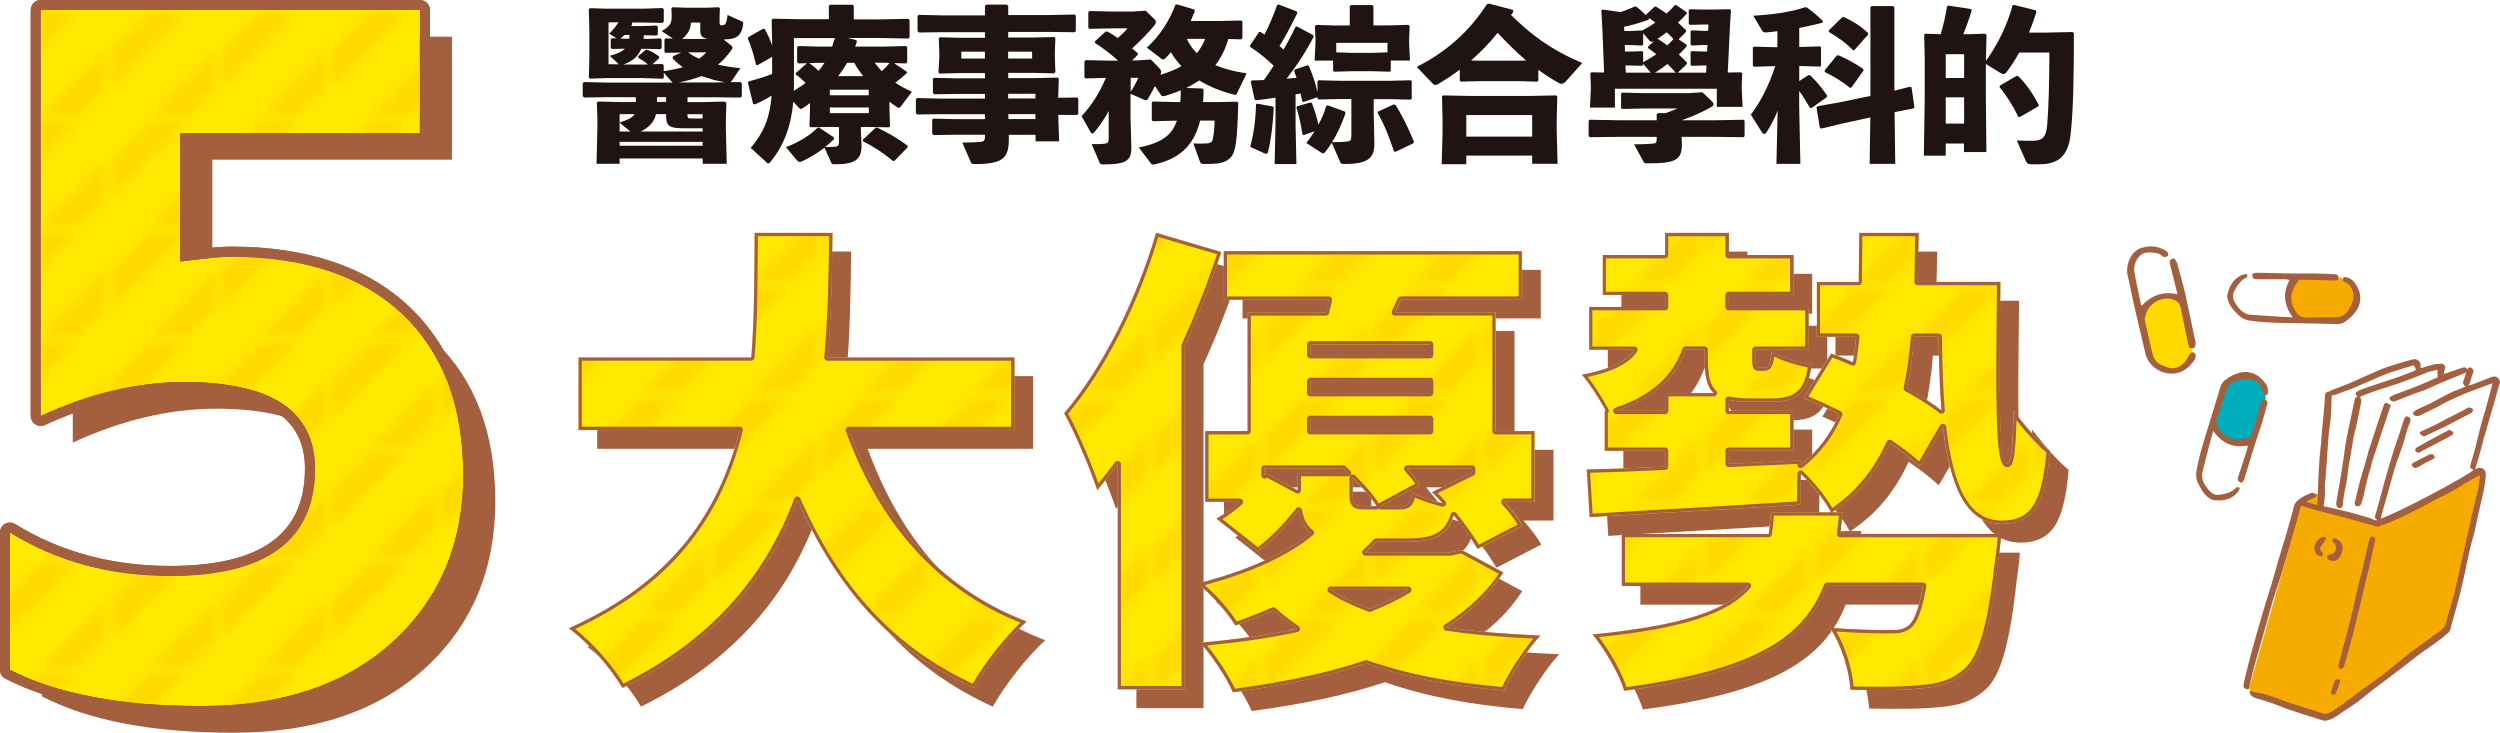
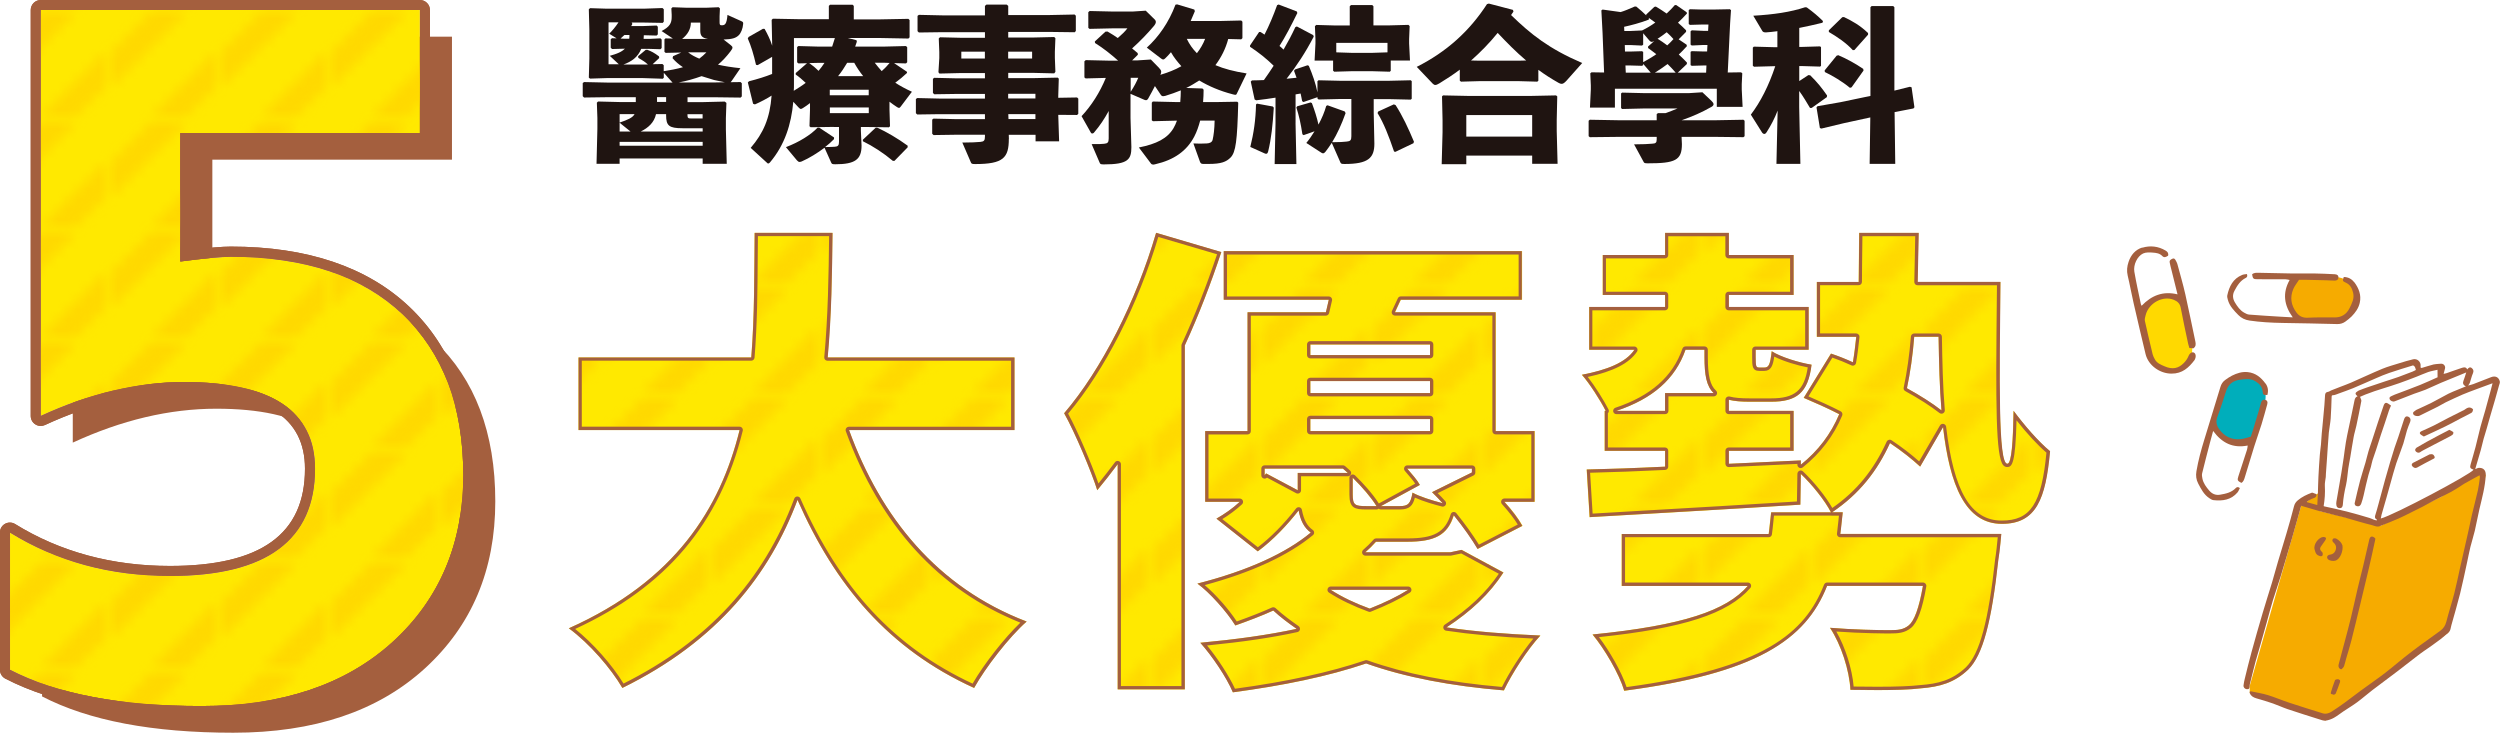
<svg xmlns="http://www.w3.org/2000/svg" xmlns:xlink="http://www.w3.org/1999/xlink" id="b" data-name="レイヤー 2" width="376.85" height="110.45" viewBox="0 0 376.85 110.45">
  <defs>
    <style>
      .f {
        fill: #1f1411;
      }

      .f, .g, .h, .i, .j, .k, .l, .m, .n, .o {
        stroke-width: 0px;
      }

      .g {
        fill: #f6ab00;
      }

      .h {
        fill: url(#e);
      }

      .i {
        fill: none;
      }

      .j {
        fill: #fff;
      }

      .k {
        fill: #ffd900;
      }

      .l {
        fill: #ffe900;
      }

      .m {
        fill: url(#d);
      }

      .n {
        fill: #00aebb;
      }

      .o {
        fill: #a45f3e;
      }
    </style>
    <pattern id="d" data-name="医療パタ_ななめ" x="0" y="0" width="10.39" height="10.39" patternTransform="translate(4409.74 2950.53) scale(1.51)" patternUnits="userSpaceOnUse" viewBox="0 0 10.39 10.39">
      <g>
        <rect class="i" width="10.39" height="10.39" />
        <g>
          <polygon class="k" points="0 7.11 0 3.54 3.54 0 7.08 0 0 7.11" />
          <polygon class="k" points="7.08 10.39 3.55 10.39 10.39 3.54 10.39 7.08 7.08 10.39" />
        </g>
      </g>
    </pattern>
    <pattern id="e" data-name="医療パタ_ななめ" patternTransform="translate(4402.12 3224.46) scale(1.51)" xlink:href="#d" />
  </defs>
  <g id="c" data-name="テキスト">
    <g>
      <g>
        <path class="f" d="M97.64,9.7c-.48-.43-.71-.55-1.42-.98l-.03-.25,1.14-.95.23-.02c.66.25,1.04.45,1.78,1l.03.25-.99.93,1.47-.03.2.18v.9c.96-.15,1.96-.33,2.9-.6-.61-.4-1.14-.85-1.57-1.36l.08-.3,1.22-.55-2.34.05-.18-.15v-1.88l.15-.15,1.12.02-1.7-1.13c1.24-.65,1.52-1.2,1.52-2.13v-.33l-.05-.95.18-.18,2.21.08h2.79l1.96-.08.18.18-.05,1.18v.93c0,.38.08.43.33.43.46,0,.74-.13.86-1.56l2.11.95c.23.1.28.18.25.43-.05.68-.33,1.36-.66,1.68-.46.45-1.02.6-2.29.65l1.09.85c.18.15.25.23.25.38,0,.1-.08.28-.28.53-.63.83-1.27,1.51-1.9,2.03,1.02.23,2.13.4,3.38.53l-1.29,1.88c-.08.1-.13.18-.18.23l1.5-.02.18.18v1.98l-.18.18-3.89-.05h-4.11v.73h2.41l3.2-.08.25.2-.08,2.28v1.71l.13,5.19h-3.63v-.8h-12.52v.8h-3.48l.13-5.29v-1.61l-.08-2.31.18-.18,3.2.08h2.49v-.73h-4.19l-3.61.05-.2-.2v-1.98l.2-.15,3.61.08h9.73l-1.32-1.48v.75l-.15.15-3-.1h-5.43l-2.54.08-.18-.15.08-2.89v-4.29l-.08-3.11.18-.18,2.54.08h5.56l2.82-.1.2.18v1.86l-.15.2-2.79-.05h-1.9l.1.2c-.05.13-.1.23-.18.33h1.73l2.11-.08.18.18v1.15l-.18.18-1.93-.05c0,.18-.03.38-.03.55h.94l1.6-.08.18.18v1.28l-.18.18-1.6-.05h-1.3c-.51,1.25-1.45,1.91-2.69,2.36h3.68ZM91.9,8.42c1.09-.3,1.83-.6,2.29-1.08h-.1l-1.83.05-.2-.2v-1.28l.2-.15.69.02-1.12-.7c.43-.4.99-1.08,1.4-1.71h-1.5v6.32h1.55l-1.37-1.28ZM93.4,18.48c1.24-.43,1.96-.73,2.26-1.28h-2.26v1.28ZM93.4,18.5v1.33h1.65l-1.65-1.33ZM93.4,21.39v.58h12.52v-.58h-12.52ZM94.85,5.83c.03-.18.03-.38.03-.55h-.76c-.2.18-.38.35-.58.53l.56.03h.76ZM105.92,19.83v-.5h-3.05c-2.01,0-2.46-.38-2.46-1.93v-.2h-1.52c-.28,1.28-1.17,2.06-2.31,2.63h9.34ZM99.04,15.37h1.37v-.73h-1.37v.73ZM109.32,12.41c-.56-.13-1.12-.23-1.68-.35-.63-.18-1.27-.38-1.88-.58-1.12.4-2.26.73-3.45.95h5.43l1.57-.03ZM106.68,5.86c-.91-.15-1.12-.53-1.12-1.25v-1.2h-1.42c0,.95-.46,1.78-1.32,2.46h3.86ZM103.63,17.38c0,.43.13.48.58.48h1.7v-.65h-2.28v.18ZM103.73,7.89c.48.4,1.09.7,1.68.95.38-.28.74-.6,1.07-.95h-2.74Z" />
        <path class="f" d="M125.7,19.13l-3.5.05-.18-.15.08-2.51v-.98c-.36.28-.71.53-1.07.75-.13.08-.23.13-.3.13-.13,0-.2-.08-.36-.23l-.79-.85c-.3,3.39-1.29,6.52-3.53,9.16-.1.1-.18.15-.25.15-.05,0-.1-.02-.15-.08l-2.49-2.28c1.9-2.21,2.9-4.47,3.15-7.88-.79.5-1.6.93-2.51,1.33l-.28-.1-.79-3.21.18-.18c1.3-.33,2.49-.7,3.48-1.1v-2.58l-2.18,1.25-.25-.05c-.36-1.58-.74-2.84-1.24-3.97l.13-.23,2.16-1.23.25.02c.43.78.84,1.58,1.14,2.53v-.05l-.08-3.84.18-.18,4.22.08h4.22V.89l.18-.18h3.4l.18.18v2.03h4.01l4.22-.08.18.18v2.61l-.18.18-4.22-.08h-4.9l1.3.33.05.23c-.08.25-.18.5-.25.73h4.49l3.17-.08.18.18v2.26l-.18.18-1.8-.05,1.93,1.3.03.18c-.58.55-1.17,1.03-1.78,1.48.74.48,1.57.93,2.51,1.36l-1.68,2.23c-.1.15-.18.2-.28.2-.08,0-.18-.05-.33-.15-.38-.25-.74-.5-1.09-.78v1.2l.08,2.51-.18.15-3.5-.05h-.71v.58l.1,2.23c0,2.08-.97,2.81-3.96,2.81-.48,0-.53-.05-.63-.28l-.99-2.21c-1.07.8-2.29,1.56-3.43,2.06-.13.05-.23.08-.33.08-.15,0-.25-.08-.41-.25l-1.65-1.98c1.98-.75,3.76-1.86,4.77-2.94h.25l2.23,1.48v.25c-.38.4-.84.8-1.35,1.2.63,0,1.04-.03,1.47-.05.48-.03.63-.2.63-.75v-2.23h-.76ZM120.16,9.37v-2.28l.18-.15,2.84.08h2.26c.15-.43.28-.85.41-1.28h-6.17v7c0,.33,0,.65-.03.95.61-.38,1.22-.75,1.8-1.2-.51-.48-.99-.9-1.5-1.25v-.23l1.7-1.48-1.3.03-.2-.18ZM121.97,9.5c.51.35.99.75,1.42,1.18.33-.38.61-.78.89-1.2h-1.09l-1.22.03ZM130.95,14.36v-.83h-5.87v.83h5.87ZM125.09,17.05h5.87v-.85h-5.87v.85ZM130.12,11.48c-.51-.63-.96-1.3-1.35-2.01h-1.07c-.41.7-.86,1.38-1.37,2.01h3.78ZM134.84,24.25h-.25c-1.4-1.18-3.02-2.23-4.52-2.96v-.23l1.93-1.81h.25c1.37.63,3.07,1.61,4.57,2.71v.25l-1.98,2.03ZM131.87,9.47c.33.45.69.85,1.04,1.25.43-.38.84-.8,1.19-1.23l-.74-.03h-1.5Z" />
        <path class="f" d="M152.07,20.94c0,2.86-.84,3.79-5.08,3.79-.51,0-.56-.05-.66-.3l-1.27-2.94c1.19,0,2.29-.05,2.72-.1.53-.05.69-.2.69-.8v-.28h-4.32l-3.43.05-.2-.2v-2.13l.2-.15,3.43.08h4.32v-.75h-6.86l-3.35.05-.2-.2v-2.13l.2-.15,3.35.08h6.86v-.7h-4.29l-3.35.05-.2-.2v-2.13l.2-.15,3.35.08h4.29v-.8h-3.53l-3.33.08-.15-.2.13-2.13v-.93l-.08-2.03.18-.18,3.25.08h3.53v-.85h-6.35l-3.61.05-.2-.2v-2.31l.2-.15,3.61.08h6.35V.89l.23-.2h3.05l.23.2v1.38h6.12l3.89-.08.18.18v2.31l-.18.18-3.89-.05h-6.12v.85h3.63l3.3-.08.18.18-.08,2.03v.93l.08,2.11-.18.23-3.3-.08h-3.63v.8h3.66l3.78-.08.18.15-.08,2.61v.28l2.84-.05.18.18v2.28l-.18.18-2.84-.02.13,3.99h-3.55v-.98h-4.04l.02.63ZM144.91,7.79v1.03h3.55v-1.03h-3.55ZM151.97,8.82h3.61v-1.03h-3.61v1.03ZM156.08,14.84v-.7h-4.11v.7h4.11ZM156.08,17.95v-.75h-4.09l.03.75h4.06Z" />
        <path class="f" d="M174.76,10.3c.2.2.28.35.28.53,0,.13-.05.28-.13.45,1.09-.33,2.18-.73,3.17-1.3-.58-.65-1.14-1.33-1.57-2.11-.28.35-.58.65-.89.95-.1.1-.2.15-.28.15-.1,0-.2-.05-.36-.18l-2.11-1.61c1.8-1.63,3.33-3.84,4.32-6.47l.25-.05,2.59.78.08.25c-.2.5-.41,1-.63,1.48h4.29l3.33-.08.18.18v2.48l-.18.18-1.96-.05c-.38,1.43-1.04,2.76-1.93,3.94,1.27.55,2.82.95,4.7,1.25l-1.47,3.04c-.05.13-.1.18-.23.18-.08,0-.2-.02-.41-.08-1.93-.5-3.61-1.23-5.03-2.08-.63.4-1.27.8-1.96,1.13l2.44.08.18.18c0,.65-.03,1.25-.08,1.86h2.36l2.79-.05.15.15c-.15,5.7-.36,7.48-1.17,8.28-.63.63-1.4.95-3.25.95h-.84c-.3,0-.41-.08-.51-.33l-.99-2.76c.71.05,1.32.03,2.01,0,.41-.02.79-.15.89-.55.15-.63.28-1.63.3-2.89h-2.18c-.23.88-.51,1.68-.89,2.41-1.14,2.16-3.02,3.51-5.89,4.17-.1.02-.2.05-.3.05-.13,0-.25-.05-.33-.15l-1.83-2.43c2.67-.53,4.29-1.36,5.21-2.89.2-.35.38-.73.53-1.15h-.28l-3.33.08-.18-.13v-2.66l.15-.18,3.35.08h.79c.05-.58.08-1.15.08-1.76-.74.3-1.5.58-2.34.83-.13.02-.23.05-.31.05-.15,0-.25-.05-.36-.2l-.89-1.33c-.3.58-.61,1.18-1.04,1.93-.08.13-.18.2-.3.2-.1,0-.2-.02-.31-.08l-2.03-.88v3.64l.13,4.39c0,1.86-.48,2.61-4.14,2.61-.51,0-.56-.05-.66-.3l-1.19-2.76c1.19,0,1.45,0,1.88-.05.53-.05.69-.2.69-.8v-4.14c-.61,1.13-1.3,2.18-2.16,3.19-.1.15-.23.2-.33.2-.08,0-.15-.03-.2-.13l-1.4-2.48c1.52-1.63,2.74-3.56,3.66-5.77l-3.05.08-.18-.15v-2.43l.2-.18,3.43.08h1.45c-1.07-.95-2.16-1.83-3.48-2.66l-.03-.23,1.6-1.48.31-.02c.53.3,1.04.63,1.55.98.61-.53,1.09-.98,1.45-1.46h-2.21l-3.5.08-.18-.15V1.84l.2-.18,3.48.08h3l1.98-.13,1.27,1.25c.18.15.25.3.25.45,0,.18-.1.38-.33.65-.89,1.05-1.96,2.18-3.25,3.34.28.23.56.48.84.7l.03.25-.86.85h.84l1.98-.13,1.27,1.3ZM170.44,13.84c.58-.9.86-1.46,1.14-2.11h-1.14v2.11ZM178.9,5.86c.38.8.89,1.53,1.52,2.16.51-.65.94-1.38,1.24-2.16h-2.77Z" />
        <path class="f" d="M195.29,18.56l.13,6.17h-3.28l.13-6.17v-3.84c-.91.15-1.88.28-2.92.4l-.23-.13-.58-2.69.18-.18c.61,0,1.22-.03,1.8-.05.51-.7.99-1.43,1.47-2.16-1.12-1.1-2.21-1.96-3.56-2.86v-.2l1.37-2.03h.2c.2.13.41.25.61.4.69-1.33,1.35-2.91,1.9-4.44l.23-.1,2.74,1.05.08.23c-.94,1.91-1.78,3.54-2.69,4.97.23.18.41.35.61.55.66-1.13,1.24-2.23,1.78-3.39l.23-.1,2.46,1.3.08.23c-1.22,2.36-2.59,4.44-4.09,6.35.51-.05.99-.1,1.5-.15-.13-.35-.25-.73-.38-1.05l.15-.2,1.88-.63.2.08c.56,1.33,1.02,2.61,1.3,4.01v-1.68l.15-.15,3.35.08h7.21l3.35-.08.15.13v2.66l-.15.13-3.35-.08h-2.23v2.03l.1,4.69c0,2.18-.96,3.06-4.49,3.06-.51,0-.56-.05-.66-.3l-1.27-2.89c-.31.48-.61.9-.94,1.33-.15.18-.25.25-.36.25s-.2-.02-.33-.13l-2.21-1.43c.46-.55.86-1.15,1.24-1.76l-1.65.58-.18-.13c-.25-1.66-.51-2.78-.91-4.04l.13-.18,2.01-.58.2.1c.43,1.15.76,2.18.99,3.24.51-.93.91-1.88,1.17-2.81l.2-.1,2.59.93.13.25c-.61,1.71-1.27,3.14-2.03,4.39,1.12,0,1.78-.05,2.21-.1.53-.05.69-.2.69-.8v-5.62h-1.6l-3.33.08-.18-.15v-.2l-2.11.73-.2-.13c-.08-.38-.13-.75-.23-1.15-.25.05-.51.1-.76.13v4.32ZM191.86,16.05l.15.18c-.15,2.56-.38,4.67-.84,6.57-.08.28-.15.38-.31.38-.08,0-.18-.02-.28-.08l-2.11-.95c.51-2.06.81-4.04.86-6.4l.15-.13,2.36.43ZM203.47.94l.18-.18h3.2l.18.18v2.89h2.28l3-.08.18.18-.08,1.96v.65l.13,2.58h-2.9v1.56l-.15.13-2.74-.08h-2.9l-2.72.08-.18-.15v-1.53h-2.79l.13-2.58v-.63l-.08-1.98.2-.18,2.82.08h2.23V.94ZM209.15,6.46h-7.72v1.43l2.41.08h2.9l2.41-.08v-1.43ZM210.12,15.74l.25.1c1.04,1.61,1.9,3.44,2.77,5.52l-.08.23-2.72,1.3-.2-.05c-.79-2.33-1.55-4.27-2.49-5.8l.1-.23,2.36-1.08Z" />
        <path class="f" d="M231.88,12.18l-.15.13-2.84-.08h-5.84l-2.82.08-.18-.15v-1.66c-.96.73-2.01,1.41-3.07,2.06-.25.15-.46.25-.63.25-.13,0-.25-.08-.38-.2l-2.41-2.53c4.52-2.28,7.95-5.39,10.59-9.46l.28-.08,3.63.95.08.25c-.13.18-.23.35-.36.53,2.97,2.89,5.69,5.07,10.72,7.23l-2.39,2.69c-.31.33-.51.45-.71.45-.15,0-.28-.05-.46-.15-1.07-.6-2.08-1.25-3.05-1.96v1.66ZM221.03,23.47v1.28h-3.71l.13-4.82v-1.81l-.08-3.59.15-.15,3.81.08h9.45l3.78-.08.18.15-.08,3.59v1.63l.13,4.94h-3.83v-1.23h-9.93ZM230.96,17.35h-9.93v3.24h9.93v-3.24ZM230.05,9.12c-1.52-1.28-2.92-2.71-4.29-4.16-1.22,1.51-2.57,2.89-4.01,4.16l1.29.03h5.84l1.17-.03Z" />
        <path class="f" d="M258.46,18.13l4.34-.08.18.15v2.33l-.18.15-4.34-.05h-4.98l.05,1.1c0,2.43-.99,2.89-5.13,2.89-.51,0-.56-.05-.66-.25l-1.42-2.61c1.19,0,2.29-.05,2.72-.1.53-.02.69-.15.69-.63v-.4h-5.61l-4.47.05-.18-.15v-2.33l.18-.15,4.47.08h5.61v-.93l.2-.15h1.14c.58-.2,1.09-.4,1.8-.7h-5l-3.33.08-.18-.13v-2.21l.15-.13,3.35.08h6.73l2.03-.13,1.35,1.28c.2.2.33.35.33.53,0,.13-.1.28-.33.4-1.5.85-2.84,1.43-4.49,2.01h4.98ZM254.3,6.94c-.43.48-.84.9-1.24,1.28.43.4.84.8,1.22,1.2v.23l-1.37,1.3h4.27l.05-1.08h-.46l-1.75.05-.18-.1v-2.01l.18-.1,1.75.05h.56l.05-.98h-.61l-1.75.08-.18-.13v-2.01l.18-.15,1.75.08h.71l.05-.95h-1.04l-1.75.05-.18-.13V1.52l.18-.13,1.75.05h1.75l2.51-.05.18.13-.13,1.96-.36,7.45,2.01-.03.18.15-.08,1.63v.8l.13,2.63h-3.89v-2.73h-15.36v2.84h-3.76l.13-2.74v-.6l-.08-1.83.18-.15,1.9.03-.23-5.95-.18-3.41.18-.13,2.72.38c.53-.15,1.32-.48,2.11-.83h.25c.58.48,1.02.85,1.5,1.33v-.13l1.22-1.15.23-.05c.56.33,1.09.68,1.63,1.05.43-.4.86-.83,1.24-1.28h.2l1.57,1.08.05.2c-.46.5-.89.95-1.35,1.38.43.38.84.75,1.22,1.15v.23l-1.12,1.13,1.19.8.05.2ZM247.54,4.58c.69-.33,1.35-.73,1.98-1.18-.33-.25-.69-.5-1.04-.75l.08.08-.03.23c-1.22.48-2.77.88-3.71,1.08l.03.63h.91l1.78-.08ZM247.69,9.37c.69-.38,1.35-.75,1.98-1.2-.41-.33-.84-.63-1.24-.93v-.23l.94-.83c-.18.1-.28.13-.38.13-.13,0-.23-.05-.36-.2l-.94-1.1v1.73l-.18.13-1.75-.08h-.84l.03.98h.81l1.75-.05.18.1v1.56ZM247.69,9.62v.2l-.18.1-1.75-.05h-.74l.05,1.08h3.76l-1.14-1.33ZM252.59,10.95c-.38-.45-.79-.88-1.22-1.3-.66.5-1.27.9-1.83,1.25l-.08.05h3.12ZM249.9,5.86c.48.3.96.63,1.42.98.33-.3.66-.63.94-.95-.3-.35-.66-.7-1.02-1.03-.46.35-.91.7-1.4,1h.05Z" />
        <path class="f" d="M267.94,4.7c-.61.08-1.17.15-1.7.18-.33.03-.51-.08-.58-.2l-1.37-2.31c3.1-.18,5.61-.55,7.82-1.28l.25.03c1.07.78,1.7,1.33,2.44,2.06l-.08.25c-1.14.28-2.34.55-3.5.78v2.86h.48l2.67-.08.13.13v2.79l-.13.13-2.67-.08h-.48v2.26l1.37-.9.28.03c1.12,1.1,1.73,1.88,2.54,3.04l-.03.25-2.29,1.63h-.25c-.48-.8-1.02-1.73-1.63-2.56v2.43l.18,8.56h-3.61l.18-8.03c-.43,1.13-.99,2.21-1.68,3.29-.1.15-.2.23-.33.23s-.28-.1-.38-.28l-1.65-2.63c1.45-1.91,2.69-4.32,3.68-7.3h-.3l-2.9.08-.18-.15v-2.73l.15-.15,2.92.08h.63v-2.36ZM285.69,24.7h-3.86l.1-7-4.04.88-3.33.8-.23-.08-.51-3.11.15-.18,3.43-.6,4.55-.95V1.09l.18-.18h3.25l.18.18v12.57l2.34-.58.25.08.43,3.01-.15.18-2.84.55.1,7.8ZM279.11,13.16l-.25.08c-1.14-.95-2.62-1.83-3.78-2.38l-.03-.25,1.8-2.21.25-.08c1.27.53,2.69,1.33,3.76,2.06l.05.25-1.8,2.53ZM279.54,7.54l-.25.02c-.99-1.1-2.44-2.06-3.61-2.74v-.25l2.03-1.98.25-.02c1.3.63,2.39,1.23,3.63,2.41v.25l-2.06,2.31Z" />
-         <path class="f" d="M293.3,21.64v1.83h-3.3l.13-8.43v-6.52l-.08-3.26.15-.18,2.34.08c.41-1.4.74-2.78.96-4.19l.18-.13,3.43.53.1.23c-.43,1.4-.84,2.53-1.27,3.56h.69l2.64-.08.18.18-.08,3.26v.65c1.8-2.51,3.25-5.5,4.01-8.38l.2-.05,3.33.83.05.28c-.36,1.1-.71,2.11-1.12,3.06h2.67l3.91-.08.2.18c0,6.37-.08,11.32-.48,15.13-.36,3.26-1.75,4.62-4.67,4.62h-1.35c-.43,0-.58-.15-.74-.48l-1.37-3.11c.86.05,1.37.05,2.36.05,1.47,0,2.08-.48,2.23-2.46.23-2.81.3-6.37.33-10.84h-4.55c-.58,1.05-1.22,2.06-1.96,3.01-.13.15-.28.23-.43.23-.13,0-.25-.05-.38-.13l-2.26-1.38v5.24l.08,8.03h-3.38v-1.28h-2.77ZM296.07,8.17h-2.77v3.59h2.77v-3.59ZM296.07,14.67h-2.77v3.96h2.77v-3.96ZM303.97,11.43l.3.08c1.14,1.13,2.18,2.63,3.07,4.32l-.13.23-2.79,1.61-.2-.1c-.74-1.56-1.8-3.24-2.82-4.44l.1-.25,2.46-1.43Z" />
      </g>
-       <path class="o" d="M130.8,67.65c4.77,13.13,13.27,23.71,26.77,28.86-2.64,2.32-6.23,6.96-7.92,10.01-12.91-5.87-20.98-15.52-26.62-28.35-4.18,11.17-11.95,21.25-26.4,28.35-1.69-2.9-4.91-6.67-8.07-8.99,16.06-7.18,22.81-18.06,25.74-29.88h-24.28v-10.95h26.04c.51-6.38.44-12.76.51-18.78h11.73c-.07,6.02-.15,12.4-.73,18.78h28.16v10.95h-24.94ZM186.92,40.82c-1.54,4.64-3.37,9.43-5.5,14.07v51.85h-10.12v-33.94c-1.03,1.38-2.05,2.68-3.08,3.92-.81-2.61-3.37-8.77-4.99-11.6,5.65-6.6,10.85-16.9,13.86-27.19l9.83,2.9ZM229.46,89.12c-2.05,3.19-4.91,5.87-8.58,8.27,4.33.65,9.09,1.02,14.15,1.23-1.91,2.03-4.33,5.8-5.5,8.27-7.92-.65-14.82-1.96-20.76-4.06-5.79,1.96-12.54,3.34-20.09,4.35-.95-2.25-3.15-5.51-4.91-7.47,5.35-.51,10.19-1.16,14.52-2.1-1.25-.87-2.42-1.74-3.52-2.76-1.76.8-3.67,1.52-5.72,2.25-1.25-2.03-3.89-5-5.72-6.31,7.7-1.96,13.42-4.64,17.09-7.69-1.03-.72-1.54-1.81-1.83-3.34-1.76,2.25-3.89,4.5-6.16,6.17l-6.23-4.93c1.17-.65,2.42-1.52,3.52-2.54h-5.21v-10.66h6.38v-17.91h11.81l.44-1.89h-15.84v-7.32h44.96v7.32h-18.26l-.88,1.89h15.18v17.91h5.87v10.66h-4.55c1.17,1.3,2.13,2.54,2.71,3.63l-6.75,3.48c-.81-1.38-2.13-3.26-3.59-5.08-.95,3.05-2.93,3.99-7.04,3.99h-4.69c-.51.58-1.03,1.09-1.61,1.59h12.83l1.69-.36,6.31,3.41ZM198.44,76.72v-2.61h7.55l-.73-.65h-11.81v1.01l.22-.29,4.77,2.54ZM200.34,54.75v1.6h18.04v-1.6h-18.04ZM218.38,60.26h-18.04v1.81h18.04v-1.81ZM200.34,67.8h18.04v-1.81h-18.04v1.81ZM203.42,91.73c1.69,1.09,3.67,2.03,5.87,2.83,2.2-.87,4.18-1.81,5.79-2.83h-11.66ZM206.72,77.37c0,1.6.37,1.74,2.05,1.74h1.54c-.81-1.3-2.13-2.83-3.59-4.28v2.54ZM213.84,79.11c1.25,0,1.61-.36,1.91-2.03,1.03.58,2.86,1.16,4.55,1.6-.51-.58-1.1-1.16-1.61-1.67l6.01-2.97v-.58h-9.75c.73.87,1.47,1.67,1.91,2.46l-5.87,3.19h2.86ZM304.35,45.32c-.15,14.58-.37,27.41,1.03,27.41.66.07.88-3.41.95-7.98,1.61,2.17,3.74,4.64,5.5,6.09-.66,7.18-2.05,10.95-7.26,10.95-5.5,0-7.85-5.8-8.87-14.58l-3.45,5.95c-1.17-1.09-2.71-2.32-4.55-3.55-1.91,4.21-4.62,7.69-8.73,10.44h1.61c-.15,1.16-.22,2.25-.37,3.26h24.27s-.22,2.61-.44,3.84c-1.03,9.5-2.35,14.43-4.55,16.61-2.05,1.96-4.25,2.61-7.19,2.83-2.42.29-6.38.29-10.56.22-.15-2.9-1.39-6.82-3.08-9.35,3.52.29,7.26.36,8.95.36,1.32,0,2.13-.07,2.93-.73s1.54-2.54,2.13-5.95h-14.45c-3.23,8.19-10.78,13.2-30.58,15.81-.73-2.54-3.01-6.38-4.77-8.48,13.71-1.38,20.17-3.63,23.4-7.32h-19v-7.83h22.15c.15-1.02.22-2.1.37-3.26h9.02c-.88-1.74-2.86-4.21-4.55-5.8l-.07,4.64c-11.37.72-23.18,1.38-31.76,1.88l-.44-7.18c3.37-.07,7.41-.22,11.81-.43v-2.39h-9.1v-6.02h.15c-.81-1.6-2.49-4.21-3.59-5.44,3.74-.72,6.6-1.81,7.92-3.77h-6.82v-6.45h11.44v-1.81h-9.39v-6.02h9.39v-3.34h9.61v3.34h9.76v6.02h-9.76v1.81h12.03v6.45h-7.99v1.09c0,1.52.07,1.59.59,1.59h.73c.66,0,.88-.43,1.1-2.46,1.32.87,4.18,1.74,6.01,2.03-.51,4.28-2.27,5.58-6.09,5.58h-3.23c-1.25,0-2.27-.07-3.15-.29v1.67h9.76v6.02h-9.76v1.96l10.85-.51v.65c2.64-2.1,4.55-4.64,5.79-7.62-1.83-.94-3.67-1.74-5.35-2.46l4.11-6.67c1.1.36,2.2.8,3.3,1.31.22-1.23.37-2.54.51-3.84h-5.94v-8.27h6.31c0-2.32.07-4.79.07-7.4h8.95c-.07,2.54-.07,5-.15,7.4h12.47ZM253.82,64.75v-2.68h7.33c-1.1-1.02-1.39-2.76-1.39-5.44v-1.09h-2.86c-1.54,4.42-4.99,7.4-10.42,9.21h7.34ZM291.37,53.59c-.22,2.76-.59,5.37-1.1,7.76,1.98,1.09,3.81,2.25,5.21,3.34-.29-3.41-.37-7.11-.44-11.09h-3.67Z" />
      <path class="l" d="M127.98,64.83c4.77,13.13,13.27,23.71,26.77,28.86-2.64,2.32-6.23,6.96-7.92,10.01-12.91-5.87-20.98-15.52-26.62-28.35-4.18,11.17-11.95,21.25-26.4,28.35-1.69-2.9-4.91-6.67-8.07-8.99,16.06-7.18,22.81-18.06,25.74-29.88h-24.28v-10.95h26.04c.51-6.38.44-12.76.51-18.78h11.73c-.07,6.02-.15,12.4-.73,18.78h28.16v10.95h-24.94ZM184.1,38c-1.54,4.64-3.37,9.43-5.5,14.07v51.85h-10.12v-33.94c-1.03,1.38-2.05,2.68-3.08,3.92-.81-2.61-3.37-8.77-4.99-11.6,5.65-6.6,10.85-16.9,13.86-27.19l9.83,2.9ZM226.64,86.3c-2.05,3.19-4.91,5.87-8.58,8.27,4.33.65,9.09,1.02,14.15,1.23-1.91,2.03-4.33,5.8-5.5,8.27-7.92-.65-14.82-1.96-20.76-4.06-5.79,1.96-12.54,3.34-20.09,4.35-.95-2.25-3.15-5.51-4.91-7.47,5.35-.51,10.19-1.16,14.52-2.1-1.25-.87-2.42-1.74-3.52-2.76-1.76.8-3.67,1.52-5.72,2.25-1.25-2.03-3.89-5-5.72-6.31,7.7-1.96,13.42-4.64,17.09-7.69-1.03-.72-1.54-1.81-1.83-3.34-1.76,2.25-3.89,4.5-6.16,6.17l-6.23-4.93c1.17-.65,2.42-1.52,3.52-2.54h-5.21v-10.66h6.38v-17.91h11.81l.44-1.89h-15.84v-7.32h44.96v7.32h-18.26l-.88,1.89h15.18v17.91h5.87v10.66h-4.55c1.17,1.3,2.13,2.54,2.71,3.63l-6.75,3.48c-.81-1.38-2.13-3.26-3.59-5.08-.95,3.05-2.93,3.99-7.04,3.99h-4.69c-.51.58-1.03,1.09-1.61,1.59h12.83l1.69-.36,6.31,3.41ZM195.62,73.9v-2.61h7.55l-.73-.65h-11.81v1.01l.22-.29,4.77,2.54ZM197.52,51.93v1.6h18.04v-1.6h-18.04ZM215.56,57.44h-18.04v1.81h18.04v-1.81ZM197.52,64.98h18.04v-1.81h-18.04v1.81ZM200.6,88.91c1.69,1.09,3.67,2.03,5.87,2.83,2.2-.87,4.18-1.81,5.79-2.83h-11.66ZM203.9,74.55c0,1.6.37,1.74,2.05,1.74h1.54c-.81-1.3-2.13-2.83-3.59-4.28v2.54ZM211.02,76.29c1.25,0,1.61-.36,1.91-2.03,1.03.58,2.86,1.16,4.55,1.6-.51-.58-1.1-1.16-1.61-1.67l6.01-2.97v-.58h-9.75c.73.87,1.47,1.67,1.91,2.46l-5.87,3.19h2.86ZM301.53,42.5c-.15,14.58-.37,27.41,1.03,27.41.66.07.88-3.41.95-7.98,1.61,2.17,3.74,4.64,5.5,6.09-.66,7.18-2.05,10.95-7.26,10.95-5.5,0-7.85-5.8-8.87-14.58l-3.45,5.95c-1.17-1.09-2.71-2.32-4.55-3.55-1.91,4.21-4.62,7.69-8.73,10.44h1.61c-.15,1.16-.22,2.25-.37,3.26h24.27s-.22,2.61-.44,3.84c-1.03,9.5-2.35,14.43-4.55,16.61-2.05,1.96-4.25,2.61-7.19,2.83-2.42.29-6.38.29-10.56.22-.15-2.9-1.39-6.82-3.08-9.35,3.52.29,7.26.36,8.95.36,1.32,0,2.13-.07,2.93-.73s1.54-2.54,2.13-5.95h-14.45c-3.23,8.19-10.78,13.2-30.58,15.81-.73-2.54-3.01-6.38-4.77-8.48,13.71-1.38,20.17-3.63,23.4-7.32h-19v-7.83h22.15c.15-1.02.22-2.1.37-3.26h9.02c-.88-1.74-2.86-4.21-4.55-5.8l-.07,4.64c-11.37.72-23.18,1.38-31.76,1.88l-.44-7.18c3.37-.07,7.41-.22,11.81-.43v-2.39h-9.1v-6.02h.15c-.81-1.6-2.49-4.21-3.59-5.44,3.74-.72,6.6-1.81,7.92-3.77h-6.82v-6.45h11.44v-1.81h-9.39v-6.02h9.39v-3.34h9.61v3.34h9.76v6.02h-9.76v1.81h12.03v6.45h-7.99v1.09c0,1.52.07,1.59.59,1.59h.73c.66,0,.88-.43,1.1-2.46,1.32.87,4.18,1.74,6.01,2.03-.51,4.28-2.27,5.58-6.09,5.58h-3.23c-1.25,0-2.27-.07-3.15-.29v1.67h9.76v6.02h-9.76v1.96l10.85-.51v.65c2.64-2.1,4.55-4.64,5.79-7.62-1.83-.94-3.67-1.74-5.35-2.46l4.11-6.67c1.1.36,2.2.8,3.3,1.31.22-1.23.37-2.54.51-3.84h-5.94v-8.27h6.31c0-2.32.07-4.79.07-7.4h8.95c-.07,2.54-.07,5-.15,7.4h12.47ZM251,61.93v-2.68h7.33c-1.1-1.02-1.39-2.76-1.39-5.44v-1.09h-2.86c-1.54,4.42-4.99,7.4-10.42,9.21h7.34ZM288.55,50.77c-.22,2.76-.59,5.37-1.1,7.76,1.98,1.09,3.81,2.25,5.21,3.34-.29-3.41-.37-7.11-.44-11.09h-3.67Z" />
      <g>
        <path class="m" d="M186.02,104.08c-.9-2.02-2.82-4.97-4.56-6.99,5.65-.55,10.13-1.2,14.06-2.06.1-.02.17-.1.19-.2s-.02-.2-.1-.25c-1.08-.75-2.33-1.67-3.49-2.73-.05-.04-.11-.07-.17-.07-.04,0-.07,0-.1.02-1.51.68-3.27,1.38-5.51,2.17-1.24-1.96-3.56-4.54-5.26-5.89,7.18-1.88,12.94-4.5,16.68-7.61.06-.05.09-.12.09-.2,0-.08-.04-.15-.11-.19-.91-.64-1.43-1.59-1.73-3.18-.02-.1-.09-.17-.19-.2-.02,0-.04,0-.06,0-.08,0-.15.03-.2.1-1.34,1.71-3.46,4.13-5.96,6l-5.79-4.58c1.18-.69,2.29-1.51,3.25-2.39.08-.07.1-.18.06-.27s-.13-.16-.23-.16h-4.96v-10.16h6.13c.14,0,.25-.11.25-.25v-17.66h11.56c.12,0,.22-.08.24-.19l.44-1.89c.02-.07,0-.15-.05-.21s-.12-.09-.2-.09h-15.59v-6.82h44.46v6.82h-18.01c-.1,0-.19.06-.23.14l-.88,1.89c-.04.08-.03.17.02.24.05.07.13.12.21.12h14.93v17.66c0,.14.11.25.25.25h5.62v10.16h-4.3c-.1,0-.19.06-.23.15-.04.09-.02.2.04.27,1.15,1.28,2.01,2.41,2.56,3.36l-6.31,3.25c-.85-1.42-2.15-3.23-3.5-4.9-.05-.06-.12-.09-.19-.09-.02,0-.03,0-.05,0-.09.02-.16.08-.19.17-.88,2.81-2.66,3.81-6.8,3.81h-4.69c-.07,0-.14.03-.19.08-.5.57-1.01,1.07-1.59,1.57-.08.07-.11.18-.07.28.04.1.13.16.23.16h12.83l1.65-.35,5.99,3.24c-1.96,2.97-4.7,5.58-8.36,7.97-.09.06-.13.16-.11.26.02.1.1.18.21.19,3.83.58,8.18.97,13.65,1.21-1.86,2.11-4.02,5.54-5.11,7.78-8.04-.67-14.76-1.99-20.52-4.03-.03,0-.06-.01-.08-.01-.03,0-.05,0-.08.01-5.41,1.83-11.9,3.24-19.86,4.31ZM200.6,88.66c-.11,0-.21.07-.24.18s.01.22.1.28c1.66,1.07,3.65,2.03,5.92,2.85.03,0,.06.01.09.01.03,0,.06,0,.09-.02,2.33-.92,4.3-1.88,5.84-2.85.09-.06.14-.17.11-.28s-.13-.18-.24-.18h-11.66ZM208.04,76.07c-.1.05-.15.17-.12.28.03.11.13.19.24.19h2.86c1.3,0,1.78-.4,2.09-1.9,1.26.62,3.2,1.17,4.3,1.46.02,0,.04,0,.06,0,.09,0,.17-.04.21-.12.06-.09.05-.21-.03-.3-.44-.49-.92-.98-1.38-1.43l5.7-2.82c.09-.04.14-.13.14-.22v-.58c0-.14-.11-.25-.25-.25h-9.75c-.1,0-.19.06-.23.14s-.03.19.04.27l.38.45c.52.61,1.02,1.19,1.37,1.76l-5.64,3.07ZM203.9,71.76s-.07,0-.1.02c-.09.04-.15.13-.15.23v2.54c0,1.83.6,1.99,2.3,1.99h1.54c.09,0,.17-.05.22-.13.04-.08.04-.18,0-.25-.97-1.56-2.51-3.21-3.63-4.32-.05-.05-.11-.07-.18-.07ZM195.5,74.12s.08.03.12.03c.04,0,.09-.01.13-.04.08-.04.12-.13.12-.21v-2.36h7.3c.1,0,.2-.06.23-.16.04-.1,0-.21-.07-.28l-.73-.65s-.1-.06-.17-.06h-11.81c-.14,0-.25.11-.25.25v1.01c0,.11.07.2.17.24.03,0,.05.01.08.01.08,0,.15-.04.2-.1l.09-.12,4.58,2.44ZM197.52,62.92c-.14,0-.25.11-.25.25v1.81c0,.14.11.25.25.25h18.04c.14,0,.25-.11.25-.25v-1.81c0-.14-.11-.25-.25-.25h-18.04ZM197.52,57.19c-.14,0-.25.11-.25.25v1.81c0,.14.11.25.25.25h18.04c.14,0,.25-.11.25-.25v-1.81c0-.14-.11-.25-.25-.25h-18.04ZM197.52,51.68c-.14,0-.25.11-.25.25v1.6c0,.14.11.25.25.25h18.04c.14,0,.25-.11.25-.25v-1.6c0-.14-.11-.25-.25-.25h-18.04ZM245.02,103.86c-.78-2.5-2.83-5.94-4.46-8.01,13.01-1.34,19.71-3.48,23.1-7.36.06-.07.08-.18.04-.27s-.13-.15-.23-.15h-18.75v-7.33h21.9c.12,0,.23-.09.25-.21.08-.56.14-1.15.2-1.75.04-.42.09-.85.14-1.29h8.8s.05,0,.07-.01c.02,0,.05.01.07.01h1.33c-.05.43-.09.85-.14,1.27-.06.59-.12,1.16-.2,1.71-.01.07.01.14.06.2s.12.09.19.09h24c-.06.7-.24,2.57-.41,3.55-1.04,9.59-2.33,14.35-4.48,16.47-2.11,2.01-4.34,2.56-7.03,2.76-1.45.17-3.58.26-6.51.26-1.22,0-2.5-.01-3.8-.04-.19-2.8-1.35-6.39-2.84-8.82,3.36.25,6.87.32,8.47.32,1.28,0,2.19-.05,3.09-.78.9-.73,1.64-2.78,2.22-6.1.01-.07,0-.15-.06-.2-.05-.06-.12-.09-.19-.09h-14.45c-.1,0-.19.06-.23.16-3.47,8.81-11.94,13.19-30.17,15.62ZM168.73,103.67v-33.69c0-.11-.07-.2-.17-.24-.03,0-.05-.01-.08-.01-.08,0-.15.04-.2.1-.93,1.25-1.86,2.44-2.78,3.55-.94-2.85-3.28-8.37-4.78-11.06,5.56-6.56,10.68-16.58,13.73-26.91l9.34,2.76c-1.63,4.88-3.45,9.52-5.41,13.8-.02.03-.02.07-.02.1v51.6h-9.62ZM146.73,103.38c-11.9-5.47-20.26-14.42-26.29-28.13-.04-.09-.13-.15-.23-.15h0c-.1,0-.19.07-.23.16-4.7,12.54-13.23,21.74-26.07,28.12-1.79-3-4.88-6.46-7.68-8.61,13.9-6.32,22.01-15.82,25.5-29.87.02-.08,0-.15-.05-.21s-.12-.1-.2-.1h-24.03v-10.45h25.79c.13,0,.24-.1.25-.23.41-5.08.45-10.15.48-15.05,0-1.18.02-2.35.03-3.5h11.23c-.07,6.01-.15,12.23-.73,18.51,0,.07.02.14.06.19.05.05.11.08.18.08h27.91v10.45h-24.69c-.08,0-.16.04-.2.11s-.06.15-.03.23c5.19,14.29,14.12,24,26.53,28.86-2.46,2.26-5.8,6.5-7.56,9.6ZM301.75,78.73c-4.8,0-7.46-4.43-8.62-14.36-.01-.11-.09-.19-.2-.22-.02,0-.03,0-.05,0-.09,0-.17.05-.22.12l-3.29,5.68c-1.24-1.12-2.74-2.28-4.35-3.37-.04-.03-.09-.04-.14-.04-.02,0-.05,0-.07,0-.07.02-.13.07-.16.14-2,4.41-4.71,7.67-8.52,10.25-.9-1.68-2.76-4.04-4.51-5.69-.05-.04-.11-.07-.17-.07-.03,0-.07,0-.1.02-.09.04-.15.13-.15.23l-.07,4.41c-7.8.5-15.77.96-22.82,1.36-3.04.18-5.89.34-8.46.49l-.41-6.67c3.4-.08,7.39-.22,11.56-.43.13,0,.24-.12.24-.25v-2.39c0-.14-.11-.25-.25-.25h-8.85v-5.54s.08-.05.11-.1c.05-.07.05-.17.01-.24-.73-1.43-2.21-3.79-3.35-5.16,4.04-.83,6.48-2.04,7.66-3.79.05-.08.06-.18.01-.26-.04-.08-.13-.13-.22-.13h-6.57v-5.95h11.19c.14,0,.25-.11.25-.25v-1.81c0-.14-.11-.25-.25-.25h-9.14v-5.52h9.14c.14,0,.25-.11.25-.25v-3.09h9.11v3.09c0,.14.11.25.25.25h9.51v5.52h-9.51c-.14,0-.25.11-.25.25v1.81c0,.14.11.25.25.25h11.78v5.95h-7.74c-.14,0-.25.11-.25.25v1.09c0,1.43.04,1.84.84,1.84h.73c.89,0,1.12-.71,1.31-2.3,1.39.78,3.81,1.52,5.53,1.82-.51,3.78-2.05,5.13-5.81,5.13h-3.23c-1.35,0-2.3-.09-3.09-.28-.02,0-.04,0-.06,0-.06,0-.11.02-.15.05-.06.05-.1.12-.1.2v1.67c0,.14.11.25.25.25h9.51v5.52h-9.51c-.14,0-.25.11-.25.25v1.96c0,.07.03.13.08.18.05.04.11.07.17.07,0,0,10.6-.5,10.6-.5v.39c0,.1.06.18.14.23.03.02.07.02.11.02.06,0,.11-.02.16-.05,2.62-2.09,4.6-4.69,5.87-7.71.05-.12,0-.26-.12-.32-1.73-.89-3.46-1.65-5.1-2.36l3.85-6.26c1.02.35,2.06.76,3.09,1.23.03.02.07.02.1.02.04,0,.08,0,.12-.03.07-.04.12-.1.13-.18.22-1.23.37-2.55.51-3.82,0-.07-.01-.16-.06-.21s-.11-.1-.18-.1h-5.69v-7.77h6.06c.14,0,.25-.11.25-.25,0-1.12.02-2.28.03-3.48.02-1.19.04-2.41.04-3.67h8.44c-.03,1.15-.05,2.28-.06,3.4-.02,1.27-.04,2.52-.08,3.74,0,.07.02.13.07.18.05.05.11.08.18.08h12.22l-.02,2.26c-.15,14.75-.19,23.85.93,24.98.14.14.28.17.37.17h0c.68,0,1.06-1.22,1.19-7.5,1.71,2.24,3.55,4.25,5,5.47-.64,6.87-1.97,10.59-7,10.59ZM254.08,52.47c-.11,0-.2.07-.24.17-1.49,4.28-4.85,7.25-10.26,9.05-.12.04-.19.16-.17.28.02.12.12.21.25.21h7.34c.14,0,.25-.11.25-.25v-2.43h7.08c.1,0,.2-.06.23-.16s.01-.2-.06-.27c-1.09-1.01-1.31-2.83-1.31-5.26v-1.09c0-.14-.11-.25-.25-.25h-2.86ZM288.55,50.52c-.13,0-.24.1-.25.23-.22,2.77-.59,5.37-1.1,7.73-.02.11.03.22.12.27,2.05,1.13,3.84,2.28,5.17,3.31.04.04.1.05.15.05.04,0,.08,0,.12-.03.09-.05.14-.14.13-.24-.3-3.48-.37-7.34-.44-11.08,0-.14-.11-.25-.25-.25h-3.67Z" />
        <path class="o" d="M280.76,35.1h0,0M288.7,35.6c-.03,1.07-.04,2.12-.06,3.16-.02,1.26-.04,2.5-.08,3.73,0,.14.05.27.14.36.09.1.22.15.36.15h11.96l-.02,2.01c-.16,15.7-.19,23.95,1,25.15.19.19.39.24.53.24.01,0,.03,0,.04,0,.73,0,1.24-.52,1.4-7.04,1.56,1.98,3.18,3.73,4.51,4.87-.74,7.74-2.4,10.24-6.74,10.24-4.65,0-7.23-4.36-8.38-14.14-.03-.21-.18-.39-.4-.43-.03,0-.07-.01-.1-.01-.18,0-.34.09-.43.25l-3.14,5.41c-1.2-1.07-2.62-2.16-4.15-3.18-.08-.06-.18-.09-.28-.09-.05,0-.09,0-.14.02-.14.04-.26.14-.32.27-1.94,4.27-4.55,7.46-8.2,10-.95-1.68-2.74-3.92-4.42-5.51-.09-.09-.22-.14-.34-.14-.07,0-.13.01-.19.04-.18.08-.3.25-.31.45l-.07,4.18c-7.81.5-15.76.95-22.79,1.36-2.86.17-5.56.32-8.01.47l-.38-6.16c3.34-.08,7.23-.22,11.3-.42.27-.01.48-.23.48-.5v-2.39c0-.28-.22-.5-.5-.5h-8.6v-5.16s.05-.06.07-.09c.09-.15.1-.33.02-.49-.68-1.34-2.02-3.48-3.12-4.89,3.87-.84,6.24-2.06,7.42-3.81.1-.15.11-.35.03-.51-.09-.16-.26-.27-.44-.27h-6.32v-5.45h10.94c.28,0,.5-.22.5-.5v-1.81c0-.28-.22-.5-.5-.5h-8.89v-5.02h8.89c.28,0,.5-.22.5-.5v-2.84h8.61v2.84c0,.28.22.5.5.5h9.26v5.02h-9.26c-.28,0-.5.22-.5.5v1.81c0,.28.22.5.5.5h11.53v5.45h-7.49c-.28,0-.5.22-.5.5v1.09c0,1.35,0,2.09,1.09,2.09h.73c1.02,0,1.32-.8,1.51-2.16,1.38.7,3.45,1.33,5.05,1.63-.52,3.48-1.97,4.67-5.53,4.67h-3.23c-1.33,0-2.26-.08-3.03-.28-.04,0-.08-.01-.12-.01-.11,0-.22.04-.31.11-.12.09-.19.24-.19.39v1.67c0,.28.22.5.5.5h9.26v5.02h-9.26c-.28,0-.5.22-.5.5v1.96c0,.14.06.27.15.36.09.09.22.14.35.14,0,0,.02,0,.02,0l10.33-.48v.13c0,.19.11.37.28.45.07.03.14.05.22.05.11,0,.22-.04.31-.11,2.66-2.12,4.66-4.75,5.94-7.81.1-.24,0-.52-.23-.64-1.63-.84-3.23-1.55-4.85-2.25l3.6-5.84c.95.33,1.92.72,2.87,1.16.07.03.14.05.21.05.08,0,.16-.02.23-.06.14-.07.23-.2.26-.36.22-1.23.37-2.55.51-3.82v-.06c.02-.14-.02-.28-.12-.39s-.23-.17-.37-.17h-5.44v-7.27h5.81c.28,0,.5-.22.5-.5,0-1.12.02-2.28.03-3.47.02-1.11.03-2.25.04-3.42h7.94M292.66,62.36c.08,0,.16-.02.24-.06.17-.09.28-.28.26-.48-.3-3.47-.37-7.33-.44-11.06,0-.27-.23-.49-.5-.49h-3.67c-.26,0-.48.2-.5.46-.22,2.76-.59,5.35-1.09,7.69-.05.22.05.44.25.54,2.04,1.12,3.82,2.26,5.14,3.29.09.07.2.11.31.11M243.66,62.43h7.34c.28,0,.5-.22.5-.5v-2.18h6.83c.21,0,.39-.13.47-.32.08-.19.02-.41-.13-.55-.89-.82-1.23-2.24-1.23-5.07v-1.09c0-.28-.22-.5-.5-.5h-2.86c-.21,0-.4.13-.47.34-1.46,4.21-4.77,7.12-10.1,8.9-.23.08-.37.31-.34.55.04.24.25.42.49.42M124.98,35.6c-.07,5.93-.16,12.05-.73,18.24-.01.14.03.28.13.38.09.1.23.16.37.16h27.66v9.95h-24.44c-.16,0-.32.08-.41.21-.09.13-.12.3-.06.46,5.17,14.22,14.02,23.93,26.31,28.86-2.39,2.28-5.48,6.22-7.2,9.19-11.73-5.46-19.99-14.34-25.96-27.91-.08-.18-.26-.3-.46-.3,0,0,0,0-.01,0-.2,0-.38.13-.45.32-4.65,12.42-13.07,21.54-25.74,27.88-1.75-2.87-4.63-6.1-7.29-8.23,13.75-6.36,21.79-15.87,25.26-29.87.04-.15,0-.31-.09-.43s-.24-.19-.39-.19h-23.78v-9.95h25.54c.26,0,.48-.2.5-.46.41-5.09.45-10.17.48-15.08,0-1.09.02-2.17.03-3.24h10.73M174.61,35.72l8.85,2.61c-1.6,4.78-3.39,9.33-5.32,13.53-.03.07-.05.14-.05.21v51.35h-9.12v-33.44c0-.22-.14-.41-.34-.47-.05-.02-.1-.03-.16-.03-.16,0-.3.07-.4.2-.83,1.11-1.66,2.19-2.49,3.2-1.01-2.9-3.13-7.9-4.57-10.53,5.5-6.53,10.55-16.43,13.59-26.63M228.92,38.36v6.32h-17.76c-.19,0-.37.11-.45.29l-.88,1.89c-.07.15-.06.34.03.48.09.14.25.23.42.23h14.68v17.41c0,.28.22.5.5.5h5.37v9.66h-4.05c-.2,0-.38.12-.46.3-.08.18-.05.39.08.54,1.05,1.17,1.85,2.2,2.39,3.09l-5.86,3.03c-.86-1.4-2.1-3.13-3.39-4.73-.1-.12-.24-.19-.39-.19-.03,0-.06,0-.09,0-.18.03-.33.17-.38.34-.85,2.72-2.51,3.64-6.56,3.64h-4.69c-.14,0-.28.06-.37.17-.49.56-.99,1.05-1.57,1.55-.16.14-.21.36-.14.55.07.2.26.33.47.33h12.83s.07,0,.11-.01l1.51-.32,5.66,3.06c-1.93,2.85-4.6,5.36-8.14,7.67-.17.11-.26.32-.22.52.04.2.21.36.41.39,3.72.56,7.92.94,13.16,1.19-1.75,2.09-3.68,5.17-4.73,7.29-7.95-.68-14.59-1.99-20.29-4.01-.05-.02-.11-.03-.17-.03s-.11,0-.16.03c-5.34,1.81-11.77,3.21-19.63,4.28-.88-1.91-2.59-4.56-4.21-6.52,5.44-.54,9.79-1.18,13.62-2.02.19-.04.34-.2.38-.39.04-.19-.04-.39-.2-.51-1.07-.75-2.32-1.65-3.47-2.71-.09-.09-.22-.13-.34-.13-.07,0-.14.01-.21.04-1.46.66-3.16,1.33-5.3,2.1-1.2-1.84-3.19-4.09-4.83-5.48,7-1.88,12.62-4.47,16.31-7.53.12-.1.19-.25.18-.4,0-.16-.08-.3-.21-.39-.85-.6-1.34-1.5-1.63-3.02-.04-.19-.18-.35-.37-.39-.04,0-.08-.01-.12-.01-.15,0-.3.07-.39.19-1.85,2.37-3.84,4.38-5.76,5.84l-5.36-4.24c1.07-.65,2.09-1.42,2.97-2.23.15-.14.2-.36.13-.55-.08-.19-.26-.32-.47-.32h-4.71v-9.66h5.88c.28,0,.5-.22.5-.5v-17.41h11.31c.23,0,.43-.16.49-.39l.44-1.89c.03-.15,0-.3-.1-.42-.09-.12-.24-.19-.39-.19h-15.34v-6.32h43.96M197.52,54.02h18.04c.28,0,.5-.22.5-.5v-1.6c0-.28-.22-.5-.5-.5h-18.04c-.28,0-.5.22-.5.5v1.6c0,.28.22.5.5.5M197.52,59.75h18.04c.28,0,.5-.22.5-.5v-1.81c0-.28-.22-.5-.5-.5h-18.04c-.28,0-.5.22-.5.5v1.81c0,.28.22.5.5.5M197.52,65.48h18.04c.28,0,.5-.22.5-.5v-1.81c0-.28-.22-.5-.5-.5h-18.04c-.28,0-.5.22-.5.5v1.81c0,.28.22.5.5.5M213.32,72.91l-5.4,2.94s-.05.03-.07.05c-.98-1.55-2.49-3.16-3.59-4.24-.1-.09-.22-.14-.35-.14-.06,0-.13.01-.19.04-.19.08-.31.26-.31.46v2.54c0,2.03.78,2.24,2.55,2.24h1.54c.12,0,.24-.05.33-.12.09.08.21.12.33.12h2.86c1.44,0,1.96-.58,2.26-1.79,1.27.58,3.03,1.08,4.07,1.34.04.01.08.02.13.02.17,0,.33-.09.43-.24.11-.19.09-.43-.05-.59-.36-.41-.76-.82-1.14-1.2l5.39-2.66c.17-.08.28-.26.28-.45v-.58c0-.28-.22-.5-.5-.5h-9.75c-.19,0-.37.11-.45.29-.08.18-.05.38.07.53l.38.45c.45.52.88,1.02,1.2,1.51M190.63,72.15c.13,0,.26-.05.36-.15l4.39,2.34c.07.04.15.06.24.06.09,0,.18-.02.26-.07.15-.09.24-.25.24-.43v-2.11h7.05c.21,0,.39-.13.47-.32s.02-.41-.14-.55l-.73-.65c-.09-.08-.21-.13-.33-.13h-11.81c-.28,0-.5.22-.5.5v1.01c0,.21.14.41.34.47.05.02.11.03.16.03M206.47,92.24c.06,0,.12-.01.18-.04,2.35-.93,4.33-1.9,5.88-2.87.19-.12.28-.35.21-.56-.06-.21-.26-.36-.48-.36h-11.66c-.22,0-.42.15-.48.36-.06.21.02.44.21.56,1.68,1.08,3.69,2.05,5.97,2.88.06.02.11.03.17.03M276.08,77.73s.05,0,.07,0h1.05c-.04.34-.07.67-.1.99-.06.6-.12,1.16-.19,1.7-.02.14.02.29.12.4.09.11.23.17.38.17h23.73c-.08.83-.23,2.41-.39,3.29-1.01,9.38-2.33,14.26-4.4,16.3-2.06,1.96-4.24,2.5-6.9,2.69-1.43.17-3.54.25-6.45.25-1.05,0-2.22-.01-3.58-.03-.23-2.68-1.25-5.9-2.61-8.29,3.95.28,7.58.29,8.01.29,1.3,0,2.29-.06,3.25-.84.96-.78,1.71-2.82,2.3-6.25.03-.15-.02-.29-.11-.41-.1-.11-.23-.18-.38-.18h-14.45c-.21,0-.39.13-.47.32-2.85,7.24-9.02,12.64-29.77,15.44-.78-2.37-2.61-5.48-4.16-7.53,12.78-1.35,19.42-3.51,22.81-7.4.13-.15.16-.36.08-.54-.08-.18-.26-.29-.46-.29h-18.5v-6.83h21.65c.25,0,.46-.18.49-.43.08-.57.14-1.15.2-1.76.04-.35.07-.71.11-1.07h8.58s.05,0,.07,0M289.21,35.1h0,0ZM289.21,35.1h-8.95c0,2.61-.07,5.08-.07,7.4h-6.31v8.27h5.94c-.15,1.31-.29,2.61-.51,3.84-1.1-.51-2.2-.94-3.3-1.31l-4.11,6.67c1.69.72,3.52,1.52,5.35,2.46-1.25,2.97-3.15,5.51-5.79,7.62v-.65l-10.85.51v-1.96h9.76v-6.02h-9.76v-1.67c.88.22,1.91.29,3.15.29h3.23c3.81,0,5.57-1.3,6.09-5.58-1.83-.29-4.69-1.16-6.01-2.03-.22,2.03-.44,2.46-1.1,2.46h-.73c-.51,0-.59-.07-.59-1.59v-1.09h7.99v-6.45h-12.03v-1.81h9.76v-6.02h-9.76v-3.34h-9.61v3.34h-9.39v6.02h9.39v1.81h-11.44v6.45h6.82c-1.32,1.96-4.18,3.05-7.92,3.77,1.1,1.23,2.79,3.84,3.59,5.44h-.15v6.02h9.1v2.39c-4.4.22-8.43.36-11.81.43l.44,7.18c8.58-.51,20.39-1.16,31.76-1.88l.07-4.64c1.69,1.59,3.67,4.06,4.55,5.8h-9.02c-.15,1.16-.22,2.25-.37,3.26h-22.15v7.83h19c-3.23,3.7-9.68,5.95-23.4,7.32,1.76,2.1,4.03,5.95,4.77,8.48,19.8-2.61,27.36-7.61,30.58-15.81h14.45c-.59,3.41-1.32,5.29-2.13,5.95-.81.65-1.61.73-2.93.73-1.69,0-5.43-.07-8.95-.36,1.69,2.54,2.93,6.45,3.08,9.35,1.39.02,2.76.04,4.05.04,2.59,0,4.89-.06,6.51-.26,2.93-.22,5.13-.87,7.19-2.83,2.2-2.17,3.52-7.11,4.55-16.61.22-1.23.44-3.84.44-3.84h-24.27c.15-1.02.22-2.1.37-3.26h-1.61c4.11-2.76,6.82-6.24,8.73-10.44,1.83,1.23,3.37,2.46,4.55,3.55l3.45-5.95c1.03,8.78,3.37,14.58,8.87,14.58,5.21,0,6.6-3.77,7.26-10.95-1.76-1.45-3.89-3.92-5.5-6.09-.07,4.52-.29,7.98-.93,7.98,0,0-.01,0-.02,0-1.39,0-1.17-12.84-1.03-27.41h-12.47c.07-2.39.07-4.86.15-7.4h0ZM292.66,61.86c-1.39-1.09-3.23-2.25-5.21-3.34.51-2.39.88-5,1.1-7.76h3.67c.07,3.99.15,7.69.44,11.09h0ZM243.66,61.93c5.43-1.81,8.88-4.79,10.41-9.21h2.86v1.09c0,2.68.29,4.42,1.39,5.44h-7.33v2.68h-7.34ZM174.27,35.1c-3.01,10.3-8.21,20.59-13.86,27.19,1.61,2.83,4.18,8.99,4.99,11.6,1.03-1.23,2.05-2.54,3.08-3.92v33.94h10.12v-51.85c2.13-4.64,3.96-9.43,5.5-14.07l-9.83-2.9h0ZM125.49,35.1h0,0ZM125.49,35.1h-11.73c-.07,6.02,0,12.4-.51,18.78h-26.04v10.95h24.28c-2.93,11.82-9.68,22.7-25.74,29.88,3.15,2.32,6.38,6.09,8.07,8.99,14.45-7.11,22.22-17.19,26.4-28.35,5.65,12.84,13.71,22.48,26.62,28.35,1.69-3.05,5.28-7.69,7.92-10.01-13.49-5.15-22-15.74-26.77-28.86h24.94v-10.95h-28.16c.59-6.38.66-12.76.73-18.78h0ZM229.42,37.86h-44.96v7.32h15.84l-.44,1.89h-11.81v17.91h-6.38v10.66h5.21c-1.1,1.02-2.35,1.88-3.52,2.54l6.23,4.93c2.27-1.67,4.4-3.92,6.16-6.17.29,1.52.81,2.61,1.83,3.34-3.67,3.05-9.39,5.73-17.09,7.69,1.83,1.31,4.47,4.28,5.72,6.31,2.05-.72,3.96-1.45,5.72-2.25,1.1,1.02,2.27,1.89,3.52,2.76-4.33.94-9.17,1.6-14.52,2.1,1.76,1.96,3.96,5.22,4.91,7.47,7.55-1.01,14.3-2.39,20.09-4.35,5.94,2.1,12.83,3.41,20.76,4.06,1.17-2.46,3.59-6.24,5.5-8.27-5.06-.22-9.83-.58-14.15-1.23,3.67-2.39,6.53-5.08,8.58-8.27l-6.31-3.41-1.69.36h-12.83c.59-.51,1.1-1.01,1.61-1.59h4.69c4.11,0,6.09-.94,7.04-3.99,1.47,1.81,2.79,3.7,3.59,5.08l6.75-3.48c-.59-1.09-1.54-2.32-2.71-3.63h4.55v-10.66h-5.87v-17.91h-15.18l.88-1.89h18.26v-7.32h0ZM197.52,53.52v-1.6h18.04v1.6h-18.04ZM197.52,59.25v-1.81h18.04v1.81h-18.04ZM197.52,64.98v-1.81h18.04v1.81h-18.04ZM208.16,76.29l5.87-3.19c-.44-.8-1.17-1.59-1.91-2.46h9.75v.58l-6.01,2.97c.51.51,1.1,1.09,1.61,1.67-1.69-.44-3.52-1.02-4.55-1.6-.29,1.67-.66,2.03-1.91,2.03h-2.86ZM190.63,71.65v-1.01h11.81l.73.65h-7.55v2.61l-4.77-2.54-.22.29h0ZM205.96,76.29c-1.69,0-2.05-.14-2.05-1.74v-2.54c1.47,1.45,2.79,2.97,3.59,4.28h-1.54ZM212.26,88.91c-1.61,1.01-3.59,1.96-5.79,2.83-2.2-.8-4.18-1.74-5.87-2.83h11.66ZM277.77,77.24h0,0ZM301.68,80.5h0,0Z" />
      </g>
      <g>
        <path class="o" d="M68.13,5.53v18.54h-36.12v19.37c3.64-.48,6.18-.71,7.6-.71,11.17,0,19.8,2.89,25.9,8.67,6.1,5.78,9.15,13.84,9.15,24.18s-3.55,18.73-10.63,25.19c-7.09,6.46-16.71,9.68-28.87,9.68s-21.77-1.82-28.82-5.47v-20.68c7.05,4.36,15.09,6.54,24.12,6.54,14.57,0,21.86-5.39,21.86-16.16,0-8.71-6.58-13.07-19.72-13.07-7.05,0-14.26,1.71-21.63,5.11V5.53h57.15" />
        <g>
          <path class="l" d="M47.49,70.66c0-8.71-6.58-13.07-19.72-13.07-7.05,0-14.26,1.71-21.63,5.11V1.51h57.15v18.54H27.18v19.37c3.64-.48,6.18-.71,7.6-.71,11.17,0,19.8,2.89,25.9,8.67,6.1,5.78,9.15,13.84,9.15,24.18s-3.55,18.73-10.63,25.19c-7.09,6.46-16.71,9.68-28.87,9.68s-21.77-1.82-28.82-5.47v-20.68c7.05,4.36,15.09,6.54,24.12,6.54,14.57,0,21.86-5.39,21.86-16.16Z" />
          <path class="o" d="M63.3,1.51v18.54H27.18v19.37c3.64-.48,6.18-.71,7.6-.71,11.17,0,19.8,2.89,25.9,8.67,6.1,5.78,9.15,13.84,9.15,24.18s-3.55,18.73-10.63,25.19c-7.09,6.46-16.71,9.68-28.87,9.68s-21.77-1.82-28.82-5.47v-20.68c7.05,4.36,15.09,6.54,24.12,6.54,14.57,0,21.86-5.39,21.86-16.16,0-8.71-6.58-13.07-19.72-13.07-7.05,0-14.26,1.71-21.63,5.11V1.51h57.15M63.3,0H6.14c-.83,0-1.51.68-1.51,1.51v61.19c0,.52.26,1,.7,1.27.25.16.53.24.81.24.22,0,.43-.05.63-.14,7.14-3.3,14.2-4.97,20.99-4.97,12.26,0,18.21,3.78,18.21,11.56,0,9.86-6.66,14.65-20.35,14.65-8.7,0-16.55-2.12-23.33-6.31-.24-.15-.52-.23-.79-.23-.25,0-.51.06-.74.19-.48.27-.77.77-.77,1.32v20.68c0,.57.32,1.08.82,1.34,7.24,3.74,17.16,5.63,29.51,5.63s22.55-3.39,29.89-10.08c7.38-6.73,11.13-15.58,11.13-26.31s-3.24-19.22-9.62-25.28c-6.36-6.03-15.43-9.09-26.94-9.09-1.27,0-3.27.17-6.09.51v-16.14h34.61c.83,0,1.51-.68,1.51-1.51V1.51c0-.83-.68-1.51-1.51-1.51h0Z" />
        </g>
        <g>
          <path class="h" d="M47.49,70.66c0-8.71-6.58-13.07-19.72-13.07-7.05,0-14.26,1.71-21.63,5.11V1.51h57.15v18.54H27.18v19.37c3.64-.48,6.18-.71,7.6-.71,11.17,0,19.8,2.89,25.9,8.67,6.1,5.78,9.15,13.84,9.15,24.18s-3.55,18.73-10.63,25.19c-7.09,6.46-16.71,9.68-28.87,9.68s-21.77-1.82-28.82-5.47v-20.68c7.05,4.36,15.09,6.54,24.12,6.54,14.57,0,21.86-5.39,21.86-16.16Z" />
          <path class="o" d="M63.3,1.51v18.54H27.18v19.37c3.64-.48,6.18-.71,7.6-.71,11.17,0,19.8,2.89,25.9,8.67,6.1,5.78,9.15,13.84,9.15,24.18s-3.55,18.73-10.63,25.19c-7.09,6.46-16.71,9.68-28.87,9.68s-21.77-1.82-28.82-5.47v-20.68c7.05,4.36,15.09,6.54,24.12,6.54,14.57,0,21.86-5.39,21.86-16.16,0-8.71-6.58-13.07-19.72-13.07-7.05,0-14.26,1.71-21.63,5.11V1.51h57.15M63.3,0H6.14c-.83,0-1.51.68-1.51,1.51v61.19c0,.52.26,1,.7,1.27.25.16.53.24.81.24.22,0,.43-.05.63-.14,7.14-3.3,14.2-4.97,20.99-4.97,12.26,0,18.21,3.78,18.21,11.56,0,9.86-6.66,14.65-20.35,14.65-8.7,0-16.55-2.12-23.33-6.31-.24-.15-.52-.23-.79-.23-.25,0-.51.06-.74.19-.48.27-.77.77-.77,1.32v20.68c0,.57.32,1.08.82,1.34,7.24,3.74,17.16,5.63,29.51,5.63s22.55-3.39,29.89-10.08c7.38-6.73,11.13-15.58,11.13-26.31s-3.24-19.22-9.62-25.28c-6.36-6.03-15.43-9.09-26.94-9.09-1.27,0-3.27.17-6.09.51v-16.14h34.61c.83,0,1.51-.68,1.51-1.51V1.51c0-.83-.68-1.51-1.51-1.51h0Z" />
        </g>
      </g>
      <g>
        <g>
          <g>
            <path class="j" d="M346.23,41.67l-6.18-.05s-3.34-.46-3.89,2.96,5.84,3.72,5.84,3.72l4.33-.04c-1.58-1.89-1.65-4.41-.1-6.58Z" />
            <path class="g" d="M355.34,44.96c-.24-3.42-3.82-3.25-3.82-3.25l-5.3-.04c-1.55,2.18-1.48,4.69.1,6.58l6.06-.06s3.09-1.32,2.96-3.23Z" />
            <path class="o" d="M354.87,42.55c-.37-.5-.89-.78-1.57-.8-.19.59-.21.62.29.85.68.3.96.86,1.12,1.54.21.87-.19,1.6-.55,2.33-.45.9-1.19,1.38-2.23,1.38-1.34,0-2.69-.03-4.03.04-.76.04-1.29-.19-1.74-.79-.82-1.11-1-2.29-.46-3.55.21-.49.57-.92.85-1.37.39,0,.77,0,1.14,0,.99.02,1.98.04,2.97.07.42.01.84.05,1.26.05.28,0,.53-.1.57-.43.04-.31-.15-.51-.53-.53-1.06-.05-2.11-.11-3.17-.12-1.17-.02-2.34.02-3.5,0-1.61-.02-3.22-.08-4.83-.1-.34,0-.71-.03-.98.24.11.66.2.73.8.73,1.41,0,2.82,0,4.24.01.19,0,.37.06.62.1-1.11,1.98-.85,3.81.47,5.64-.7-.04-1.26-.06-1.83-.1-1.59-.1-3.17-.19-4.75-.32-.25-.02-.5-.15-.73-.28-.64-.35-1.05-.95-1.41-1.55-.32-.54-.41-1.12-.07-1.75.42-.79.86-1.53,1.71-1.95.19-.09.29-.26.17-.58-.24.04-.51.04-.73.14-1.37.56-1.94,1.73-2.23,3.07-.04.2.02.44.08.65.25.96.92,1.64,1.59,2.32.46.47,1.01.73,1.68.83,1.64.24,3.29.33,4.95.36,2.76.04,5.51.1,8.27.17.46.01.87-.11,1.24-.38.32-.24.64-.48.92-.76.58-.59,1.06-1.25,1.24-2.07.26-1.17-.14-2.18-.82-3.1Z" />
          </g>
          <g>
            <path class="j" d="M339.66,66.3l-1.88,5.89s-.6,3.31-4.03,2.78c-3.42-.54-1.71-6.71-1.71-6.71l1.39-4.1c1.31,2.09,3.67,2.94,6.23,2.15Z" />
            <path class="n" d="M339.37,56.61c3.17,1.29,1.9,4.64,1.9,4.64l-1.61,5.05c-2.55.79-4.92-.06-6.23-2.15l1.94-5.74s2.22-2.52,3.99-1.8Z" />
            <path class="o" d="M341.51,57.8c.36.51.46,1.09.27,1.74-.62,0-.66,0-.71-.54-.07-.74-.52-1.18-1.11-1.54-.76-.47-1.58-.32-2.38-.21-1,.15-1.69.7-2.01,1.68-.42,1.28-.81,2.57-1.29,3.82-.27.71-.22,1.29.21,1.9.79,1.13,1.87,1.67,3.23,1.55.53-.05,1.05-.25,1.57-.38.12-.37.24-.73.35-1.09.29-.95.58-1.9.86-2.85.12-.4.21-.81.34-1.21.09-.27.26-.47.59-.41.3.06.44.3.34.67-.28,1.02-.56,2.04-.87,3.05-.35,1.12-.75,2.21-1.1,3.33-.48,1.54-.93,3.08-1.41,4.62-.1.32-.19.68-.53.86-.59-.31-.63-.41-.45-.98.44-1.34.88-2.68,1.31-4.03.06-.18.06-.37.1-.62-2.23.44-3.88-.38-5.21-2.2-.18.68-.34,1.22-.48,1.77-.4,1.54-.8,3.07-1.18,4.62-.06.24-.01.53.04.78.14.72.58,1.29,1.03,1.82.41.47.93.74,1.64.62.89-.15,1.73-.34,2.38-1.02.15-.15.34-.19.6.02-.12.22-.2.47-.36.66-.96,1.13-2.24,1.31-3.62,1.16-.21-.02-.41-.16-.59-.27-.84-.54-1.27-1.39-1.71-2.23-.31-.59-.38-1.19-.27-1.85.28-1.64.71-3.23,1.2-4.81.82-2.63,1.62-5.27,2.42-7.91.13-.44.37-.8.74-1.06.32-.23.65-.46,1.01-.64.74-.37,1.52-.62,2.36-.53,1.19.12,2.02.81,2.69,1.74Z" />
          </g>
          <g>
            <path class="k" d="M328.83,44.81l1.59,7.32s.54,2.79-2.29,3.71c-2.83.91-4.03-1.73-4.33-2.45-.15-.36-.81-3.33-1.45-6.26,1.59-1.94,4.16-3.14,6.47-2.32Z" />
            <path class="j" d="M323.3,37.74c2.76-.75,4.39,1.82,4.39,1.82l1.14,5.24c-2.31-.82-4.88.38-6.47,2.32-.65-3.01-1.28-5.96-1.28-5.96,0,0-.54-2.67,2.22-3.42Z" />
            <path class="o" d="M322.93,37.34c1.19-.36,2.4-.23,3.51.43.29.17.47.39.38.77-.28.19-.59.36-.88.05-.39-.41-.9-.47-1.4-.51-.49-.04-1.06-.07-1.49.13-.89.42-1.49,1.72-1.32,2.74.28,1.63.64,3.25.98,4.87.02.11.09.21.12.27,1.5-1.57,3.24-2.25,5.41-1.72-.31-1.27-.61-2.49-.92-3.7-.09-.36-.19-.73-.26-1.1-.07-.34.19-.47.43-.58.24-.11.37.07.47.25.09.17.2.35.25.53.41,1.54.86,3.06,1.21,4.61.53,2.35,1,4.71,1.5,7.06.09.41.12.78-.29,1.07-.18-.02-.37-.03-.6-.05-.07-.24-.15-.47-.2-.7-.38-1.79-.77-3.58-1.11-5.38-.12-.64-.5-.96-1.03-1.18-1.64-.69-3.79.47-4.25,2.29-.07.29-.18.61-.12.88.37,1.68.77,3.36,1.17,5.03.06.25.19.49.31.72.31.63.94.86,1.52,1.11,1.17.51,2.06.3,2.85-.49.3-.3.54-.62.71-1.03.21-.51.54-.7.83-.56.3.15.36.63.13,1.06-.01.02-.02.04-.03.06-.88,1.16-1.85,2.06-3.48,2.05-1.73,0-3.49-1.21-3.91-2.96-.61-2.56-1.22-5.11-1.8-7.67-.32-1.38-.56-2.77-.89-4.14-.17-.72-.1-1.39.13-2.07.35-1.05,1.03-1.85,2.07-2.17Z" />
          </g>
        </g>
        <g>
          <polygon class="g" points="349.43 74.35 346.89 76.22 339.11 103.43 339.14 104.49 350.57 108.6 369.03 95.39 374.71 71.59 373.12 70.71 368.07 74.86 358.86 79.25 349.75 77.06 349.43 74.35" />
          <g>
-             <path class="j" d="M371.74,56.15c-.16.49-.26.87-.41,1.24-.15.38-.11.67.35.89-.43.18-.79.32-1.15.47-.5.21-1.01.39-1.49.64-.87.45-1.72.94-2.59,1.39-.69.35-1.4.65-2.1.98-.08.03-.16.06-.22.12-.17.16-.51.25-.38.59.11.28.66.38.95.23.91-.46,1.83-.9,2.75-1.36.41-.21.79-.47,1.2-.66.83-.4,1.67-.79,2.52-1.16.66-.28,1.33-.53,2.01-.78.8-.3,1.6-.59,2.52-.93-.1.38-.17.69-.26,1-.28,1.02-.55,2.04-.83,3.05-.24.86-.51,1.7-.74,2.56-.26.99-.47,1.99-.73,2.98-.22.86-.48,1.72-.73,2.58-.16.56-.11.66.43.86-.29.63-12.08,6.9-13.99,7.36.04-.21.07-.4.12-.58.24-.86.5-1.71.74-2.56.2-.69.39-1.39.58-2.08.29-1.03.56-2.06.89-3.08.33-1.01.73-1.99,1.07-2.99.21-.64.34-1.31.54-1.96.14-.45.32-.88.49-1.31.14-.34.02-.68-.32-.8-.34-.12-.5.13-.59.38-.3.88-.58,1.78-.87,2.67-.18.55-.39,1.09-.57,1.64-.23.71-.45,1.42-.66,2.14-.26.88-.51,1.76-.76,2.64-.34,1.23-.67,2.46-1,3.69-.16.59-.33,1.18-.51,1.77-.1.3.02.48.28.61-.01.04-.03.08-.04.11-.12-.02-.25-.03-.37-.08-.24-.09-.46-.22-.71-.29-1.14-.33-2.28-.67-3.43-.97-1.11-.28-2.24-.51-3.36-.77-.04-.01-.09-.04-.13-.05.17-1.01.24-2.01.18-3.03-.03-.45.1-.91.14-1.36.02-.16,0-.33.02-.49.06-.79.12-1.58.17-2.37.09-1.28.16-2.56.27-3.83.06-.71.22-1.42.28-2.13.08-1.08.1-2.16.14-3.23,0-.18.01-.28.25-.28.19,0,.38-.09.56-.15.08-.02.15-.07.23-.09.74-.27,1.49-.52,2.21-.82,1.16-.48,2.3-1.01,3.45-1.5.66-.28,1.32-.57,2-.8,1.17-.4,2.35-.76,3.54-1.12.08-.02.24.1.3.2.08.12.1.29.16.48-.16.08-.33.18-.51.25-.69.27-1.38.54-2.08.79-.7.25-1.41.46-2.12.7-.86.29-1.73.57-2.59.87-.42.15-.84.31-1.26.47-.05.02-.11.04-.16.08-.47.29-.49.44-.07.81-.32.11-.41.34-.47.66-.28,1.42-.59,2.82-.89,4.23-.14.67-.28,1.34-.4,2.02-.13.77-.22,1.56-.33,2.33-.11.74-.22,1.48-.34,2.22-.09.57-.19,1.13-.29,1.7-.16.91-.32,1.81-.47,2.72-.03.18-.02.38,0,.56.05.28.22.42.52.42.35,0,.44-.27.45-.53.07-1.01.26-1.99.48-2.97.19-.8.22-1.64.34-2.46.08-.57.21-1.14.3-1.71.17-1.02.32-2.04.51-3.05.11-.57.29-1.13.41-1.7.27-1.24.52-2.48.75-3.73.03-.18-.12-.39-.2-.63.21-.09.5-.23.79-.34.46-.18.92-.35,1.39-.51.39-.14.78-.26,1.18-.38.85-.28,1.71-.54,2.55-.83.86-.3,1.72-.63,2.57-.96.6-.23,1.19-.51,1.8-.72.44-.15.9-.22,1.4-.34,0,.37,0,.72.01,1.13-.86.38-1.73.79-2.62,1.15-1.13.45-2.27.87-3.4,1.3-.29.11-.57.22-.85.35-.18.09-.45.18-.36.47.09.29.48.47.75.36.99-.38,1.97-.77,2.96-1.15.56-.21,1.15-.38,1.71-.61.78-.32,1.54-.7,2.31-1.03.98-.42,1.98-.82,2.97-1.22.24-.1.48-.2.83-.34ZM360.43,61.12c-.21-.14-.39-.3-.6-.38-.28-.1-.42.15-.49.35-.3.85-.59,1.7-.87,2.56-.31.94-.61,1.89-.92,2.83-.17.52-.36,1.03-.51,1.55-.17.56-.29,1.13-.45,1.69-.26.89-.56,1.78-.8,2.68-.3,1.14-.57,2.29-.83,3.45-.02.11.06.32.16.37.4.2.69.07.85-.37.13-.38.24-.78.34-1.18.13-.53.23-1.07.36-1.6.12-.5.24-1,.37-1.49.11-.41.25-.81.37-1.22.09-.32.14-.66.24-.98.17-.55.37-1.08.55-1.62.25-.76.48-1.52.73-2.28.17-.53.37-1.06.54-1.59.23-.68.44-1.36.67-2.04.08-.23.18-.44.31-.74ZM365.37,65.8c1.12-.53,2.19-1.01,3.24-1.52.79-.39,1.55-.82,2.33-1.22.54-.28,1.09-.53,1.62-.84.13-.07.21-.29.23-.46,0-.08-.16-.22-.28-.27-.3-.13-.58-.03-.83.15-.07.05-.14.11-.22.15-.79.4-1.59.8-2.39,1.2-.74.38-1.47.79-2.21,1.16-.58.29-1.17.54-1.76.81-.19.09-.43.21-.3.43.11.18.37.27.57.41ZM369.23,64.8c-.59.3-1.09.56-1.58.82-.62.33-1.24.66-1.86,1-.5.28-1,.56-1.49.86-.12.07-.26.27-.23.38.06.28.47.52.74.32.16-.12.33-.22.51-.31.51-.27,1.03-.54,1.55-.81.77-.4,1.54-.8,2.31-1.2.2-.1.4-.2.56-.35.08-.07.12-.33.07-.37-.18-.15-.41-.24-.57-.33ZM366.37,68.48s-.08,0-.12.02c-.84.42-1.68.84-2.5,1.28-.23.12-.27.36-.06.56.18.17.39.3.67.15.77-.42,1.53-.84,2.31-1.24.2-.1.44-.16.31-.44-.1-.23-.28-.42-.6-.32Z" />
            <g>
              <path class="o" d="M373.77,71.64c-.33.18-.61.33-.9.49-.46.25-.92.5-1.37.76-.23.13-.44.29-.66.43-.45.28-.89.57-1.35.82-.87.46-1.76.89-2.64,1.34-.58.3-1.15.63-1.73.93-.56.29-1.13.57-1.7.85-.59.29-1.18.6-1.79.87-.77.34-1.56.65-2.34.97-.14.06-.3.08-.43.16-.47.27-.92,0-1.34-.11-1.36-.33-2.69-.75-4.04-1.13-.38-.11-.77-.18-1.15-.28-.86-.22-1.72-.43-2.58-.66-.94-.26-1.88-.55-2.87-.84-.19.69-.37,1.35-.56,2.01-.27.95-.54,1.89-.81,2.84-.56,1.9-1.11,3.81-1.69,5.7-.39,1.26-.83,2.5-1.22,3.76-.33,1.09-.62,2.2-.92,3.29-.3,1.07-.6,2.14-.91,3.22-.25.88-.52,1.75-.76,2.63-.26.96-.49,1.93-.73,2.89-.07.29-.16.57-.17.86-.01.31-.08.49-.44.45-.29-.03-.52-.28-.48-.59.04-.34.11-.67.19-1,.33-1.34.65-2.68,1.02-4.02.53-1.94,1.08-3.87,1.65-5.8.46-1.56.96-3.11,1.43-4.66.31-1.05.59-2.1.9-3.15.42-1.41.86-2.81,1.27-4.22.4-1.37.8-2.75,1.15-4.14.1-.39.29-.65.57-.89.63-.53,1.36-.87,2.11-1.15.09-.03.22.04.33.08.13.04.25.09.38.14.04.34-.12.52-.48.62-.34.1-.64.32-.96.49,0,.03,0,.07,0,.1.5.14,1.01.28,1.56.43.03-.6.07-1.18.09-1.76.03-.83.03-1.67.08-2.5.05-1.1.13-2.2.21-3.3.04-.51.12-1.02.17-1.54.05-.56.08-1.12.12-1.68.05-.59.12-1.18.17-1.77.08-.84.16-1.68.23-2.52.04-.5.06-1.01.1-1.51.02-.25.12-.44.43-.48.17-.02.33-.15.49-.22.46-.18.92-.36,1.38-.54.54-.21,1.08-.4,1.61-.63,1.58-.69,3.14-1.43,4.73-2.09.82-.34,1.7-.57,2.55-.84.69-.21,1.38-.43,2.08-.59.65-.15,1.22.41,1.13,1.06-.03.23.05.28.25.22.57-.17,1.13-.35,1.7-.5.25-.06.51-.06.77-.09.1,0,.2,0,.3-.02.42-.07.77.33.66.72-.07.24-.13.48-.21.81.19-.04.31-.06.42-.1.77-.26,1.53-.55,2.31-.8.3-.1.64-.19.83.23.2-.27.42-.42.68-.21.25.2.33.45.18.79-.2.45-.3.94-.46,1.41-.04.13-.13.24-.26.44.32-.09.55-.14.77-.22.9-.34,1.8-.7,2.7-1.05.63-.24,1.14,0,1.3.64.05.19-.06.41-.12.62-.2.72-.4,1.44-.6,2.15-.22.76-.45,1.52-.67,2.28-.2.7-.4,1.41-.6,2.11-.15.5-.31.99-.45,1.5-.15.57-.28,1.14-.43,1.7-.14.51-.3,1.02-.45,1.54-.13.42-.25.85-.39,1.33.22-.08.37-.18.53-.19.71-.05,1.09.38,1.06,1.07-.08,1.77-.56,3.47-.96,5.18-.25,1.07-.44,2.16-.69,3.23-.19.82-.46,1.61-.66,2.43-.19.78-.34,1.58-.51,2.37-.34,1.55-.66,3.11-1.04,4.65-.4,1.59-.87,3.17-1.31,4.75-.12.42-.11.89-.51,1.2-.36.28-.7.61-1.06.89-.44.34-.9.66-1.35.99-.39.27-.78.54-1.17.81-.35.25-.7.49-1.04.76-.99.76-1.98,1.54-2.97,2.3-1.27.97-2.56,1.91-3.83,2.88-.77.59-1.49,1.23-2.26,1.8-.67.5-1.39.92-2.09,1.39-.48.32-.93.69-1.43.97-.38.21-.82.37-1.25.43-.29.04-.62-.09-.91-.18-1.61-.51-3.22-1.01-4.82-1.55-.74-.25-1.46-.59-2.2-.85-.83-.29-1.67-.54-2.51-.78-.44-.13-.8-.32-.98-.75-.07-.16-.09-.36.2-.3.84.18,1.69.31,2.51.56,1.09.34,2.14.79,3.23,1.15,1.66.55,3.34,1.07,5.01,1.59.51.16.99,0,1.42-.28.64-.42,1.27-.84,1.88-1.29.81-.59,1.61-1.21,2.42-1.81.99-.72,1.99-1.43,2.98-2.15.5-.36.98-.74,1.46-1.13.72-.58,1.43-1.18,2.16-1.76.79-.63,1.6-1.24,2.41-1.84,1.01-.74,2.04-1.45,3.05-2.2.44-.33.72-.75.87-1.31.36-1.43.83-2.84,1.2-4.28.34-1.32.6-2.65.9-3.98.39-1.71.79-3.42,1.17-5.14.2-.88.37-1.77.57-2.64.3-1.28.64-2.54.93-3.82.14-.64.21-1.3.3-1.95,0-.07-.02-.14-.05-.28ZM371.74,56.15c-.35.14-.59.24-.83.34-.99.41-1.98.8-2.97,1.22-.78.33-1.53.71-2.31,1.03-.56.23-1.14.4-1.71.61-.99.38-1.98.77-2.96,1.15-.27.1-.66-.07-.75-.36-.09-.3.18-.38.36-.47.27-.14.56-.24.85-.35,1.13-.43,2.28-.85,3.4-1.3.89-.36,1.76-.77,2.62-1.15,0-.4,0-.76-.01-1.13-.5.12-.96.19-1.4.34-.61.21-1.19.49-1.8.72-.85.33-1.71.66-2.57.96-.84.3-1.7.56-2.55.83-.39.13-.79.25-1.18.38-.47.16-.93.33-1.39.51-.29.11-.57.25-.79.34.08.24.23.45.2.63-.23,1.25-.49,2.49-.75,3.73-.12.57-.31,1.13-.41,1.7-.19,1.01-.34,2.04-.51,3.05-.1.57-.22,1.14-.3,1.71-.12.82-.16,1.66-.34,2.46-.23.98-.41,1.96-.48,2.97-.02.25-.11.52-.45.53-.29,0-.47-.14-.52-.42-.03-.18-.04-.38,0-.56.15-.91.31-1.82.47-2.72.1-.57.2-1.13.29-1.7.12-.74.24-1.48.34-2.22.11-.78.2-1.56.33-2.33.11-.68.26-1.35.4-2.02.3-1.41.61-2.82.89-4.23.06-.31.15-.55.47-.66-.42-.37-.4-.52.07-.81.05-.03.1-.05.16-.08.42-.16.83-.33,1.26-.47.86-.3,1.72-.58,2.59-.87.7-.23,1.42-.45,2.12-.7.7-.25,1.39-.52,2.08-.79.18-.07.35-.17.51-.25-.06-.19-.08-.36-.16-.48-.06-.09-.22-.22-.3-.2-1.18.36-2.37.72-3.54,1.12-.68.23-1.34.51-2,.8-1.15.49-2.29,1.02-3.45,1.5-.73.3-1.47.55-2.21.82-.08.03-.15.07-.23.09-.19.06-.38.15-.56.15-.24,0-.24.09-.25.28-.04,1.08-.06,2.16-.14,3.23-.05.71-.21,1.42-.28,2.13-.11,1.28-.18,2.55-.27,3.83-.05.79-.12,1.58-.17,2.37-.01.16,0,.33-.02.49-.05.46-.17.91-.14,1.36.06,1.02-.01,2.02-.18,3.03.04.02.08.04.13.05,1.12.25,2.25.48,3.36.77,1.15.29,2.29.63,3.43.97.24.07.47.2.71.29.12.04.25.05.37.08.01-.04.03-.08.04-.11-.26-.14-.37-.31-.28-.61.19-.58.35-1.18.51-1.77.34-1.23.66-2.46,1-3.69.24-.88.5-1.76.76-2.64.21-.72.43-1.43.66-2.14.18-.55.39-1.09.57-1.64.29-.89.57-1.78.87-2.67.09-.26.25-.5.59-.38.34.12.46.45.32.8-.17.43-.36.87-.49,1.31-.2.65-.33,1.32-.54,1.96-.33,1.01-.74,1.99-1.07,2.99-.33,1.02-.6,2.05-.89,3.08-.2.69-.39,1.39-.58,2.08-.25.86-.5,1.71-.74,2.56-.05.18-.08.36-.12.58,1.9-.47,13.69-6.73,13.99-7.36-.54-.2-.59-.3-.43-.86.24-.86.5-1.71.73-2.58.26-.99.47-1.99.73-2.98.23-.86.5-1.71.74-2.56.28-1.02.56-2.04.83-3.05.08-.31.16-.61.26-1-.92.34-1.72.63-2.52.93-.67.25-1.35.5-2.01.78-.85.37-1.68.76-2.52,1.16-.41.2-.79.46-1.2.66-.91.46-1.83.9-2.75,1.36-.28.14-.83.04-.95-.23-.14-.34.2-.42.38-.59.06-.05.14-.08.22-.12.7-.33,1.41-.63,2.1-.98.87-.44,1.72-.94,2.59-1.39.48-.24.99-.43,1.49-.64.36-.15.72-.29,1.15-.47-.46-.22-.5-.52-.35-.89.15-.37.25-.75.41-1.24Z" />
              <path class="o" d="M358.06,81.22c-.02.1-.02.17-.04.24-.31,1.41-.61,2.82-.94,4.22-.44,1.88-.9,3.76-1.35,5.64-.43,1.76-.85,3.53-1.3,5.29-.23.9-.51,1.78-.77,2.67-.11.37-.18.75-.31,1.11-.06.17-.21.33-.35.46-.14.12-.42-.07-.48-.32-.03-.11-.02-.24,0-.35.29-1.09.58-2.18.87-3.27.33-1.25.68-2.5.98-3.76.35-1.43.65-2.87.99-4.31.27-1.17.58-2.33.86-3.5.31-1.31.6-2.63.91-3.94.12-.53.37-.65.77-.38.07.05.12.13.17.19Z" />
              <path class="o" d="M353.09,82.16c.17.85-.32,2.13-1.05,2.35-.32.1-.9.03-1.13-.22-.24-.26-.11-.61.26-.67.37-.06.66-.18.84-.55.24-.52.14-.94-.26-1.29-.23-.2-.21-.42-.05-.58.08-.08.35-.07.48,0,.44.24.78.6.9.97Z" />
              <path class="o" d="M348.9,82.82c-.21-.82.67-1.87,1.34-1.88.13,0,.29.05.36.14.05.06,0,.24-.07.34-.23.35-.49.67-.71,1.02-.16.24-.09.47.11.67.07.08.17.16.19.25.02.13.02.3-.05.41-.05.07-.24.1-.34.07-.53-.16-.67-.38-.83-1.02Z" />
              <path class="o" d="M352.74,102.53c0,.15.02.22,0,.27-.21.58-.41,1.17-.65,1.74-.04.09-.28.21-.33.18-.14-.11-.51,0-.4-.36.19-.61.38-1.23.62-1.83.04-.1.29-.15.44-.15.11,0,.23.11.31.16Z" />
              <path class="o" d="M360.43,61.12c-.13.3-.23.51-.31.74-.23.68-.44,1.36-.67,2.04-.18.53-.37,1.05-.54,1.59-.25.76-.48,1.52-.73,2.28-.18.54-.38,1.08-.55,1.62-.1.32-.15.65-.24.98-.11.41-.26.81-.37,1.22-.13.49-.25.99-.37,1.49-.12.53-.23,1.07-.36,1.6-.1.4-.2.79-.34,1.18-.15.44-.44.57-.85.37-.09-.05-.18-.26-.16-.37.26-1.15.53-2.3.83-3.45.24-.9.54-1.78.8-2.68.16-.56.28-1.13.45-1.69.15-.52.35-1.03.51-1.55.31-.94.61-1.89.92-2.83.28-.86.57-1.71.87-2.56.07-.2.21-.45.49-.35.21.08.39.24.6.38Z" />
              <path class="o" d="M365.37,65.8c-.2-.14-.46-.23-.57-.41-.13-.22.11-.35.3-.43.59-.27,1.18-.52,1.76-.81.74-.37,1.47-.78,2.21-1.16.79-.41,1.59-.8,2.39-1.2.08-.04.15-.1.22-.15.25-.18.53-.29.83-.15.12.05.29.19.28.27-.02.16-.1.38-.23.46-.53.3-1.08.56-1.62.84-.78.41-1.54.84-2.33,1.22-1.05.51-2.11,1-3.24,1.52Z" />
              <path class="o" d="M369.23,64.8c.16.09.39.18.57.33.05.04.01.3-.07.37-.16.15-.36.25-.56.35-.77.4-1.54.8-2.31,1.2-.52.27-1.03.54-1.55.81-.18.09-.35.2-.51.31-.27.19-.69-.04-.74-.32-.02-.11.12-.31.23-.38.49-.3.99-.58,1.49-.86.62-.34,1.24-.67,1.86-1,.5-.26,1-.52,1.58-.82Z" />
              <path class="o" d="M366.37,68.48c.33-.09.5.09.6.32.13.28-.11.34-.31.44-.78.4-1.55.82-2.31,1.24-.28.15-.48.02-.67-.15-.21-.19-.17-.43.06-.56.83-.44,1.67-.86,2.5-1.28.04-.02.09-.02.12-.02Z" />
            </g>
          </g>
        </g>
      </g>
    </g>
  </g>
</svg>